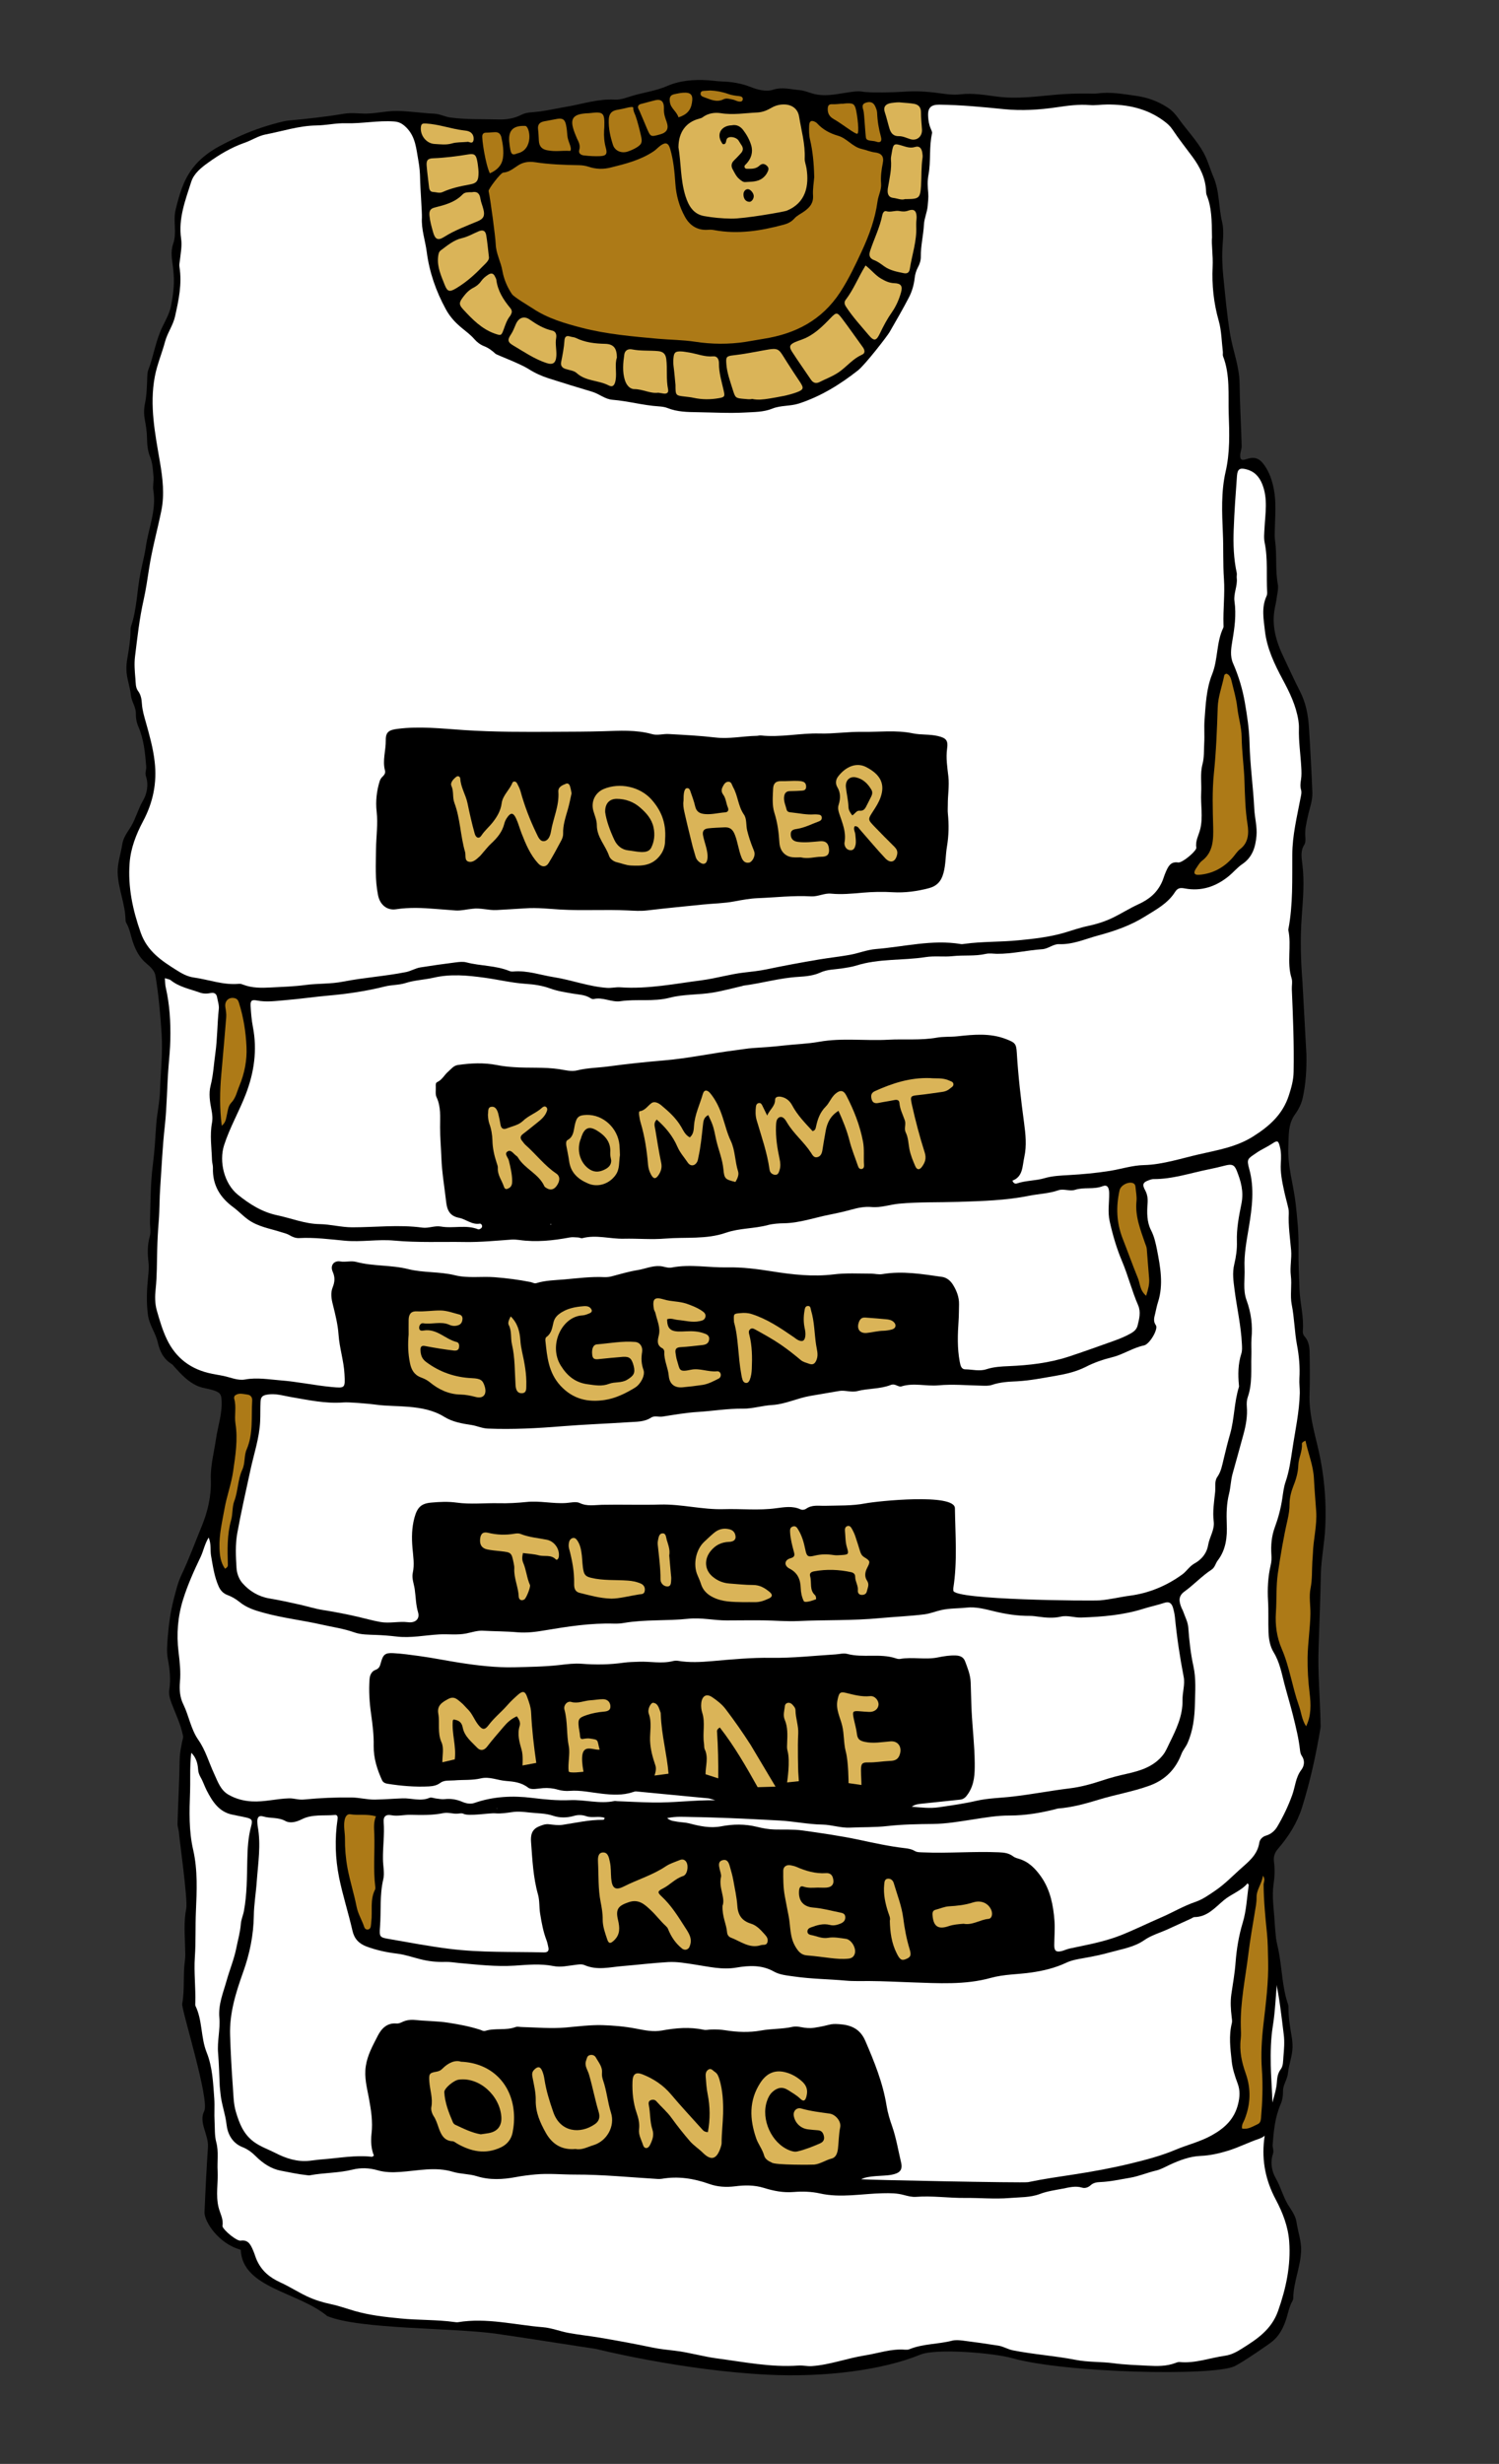
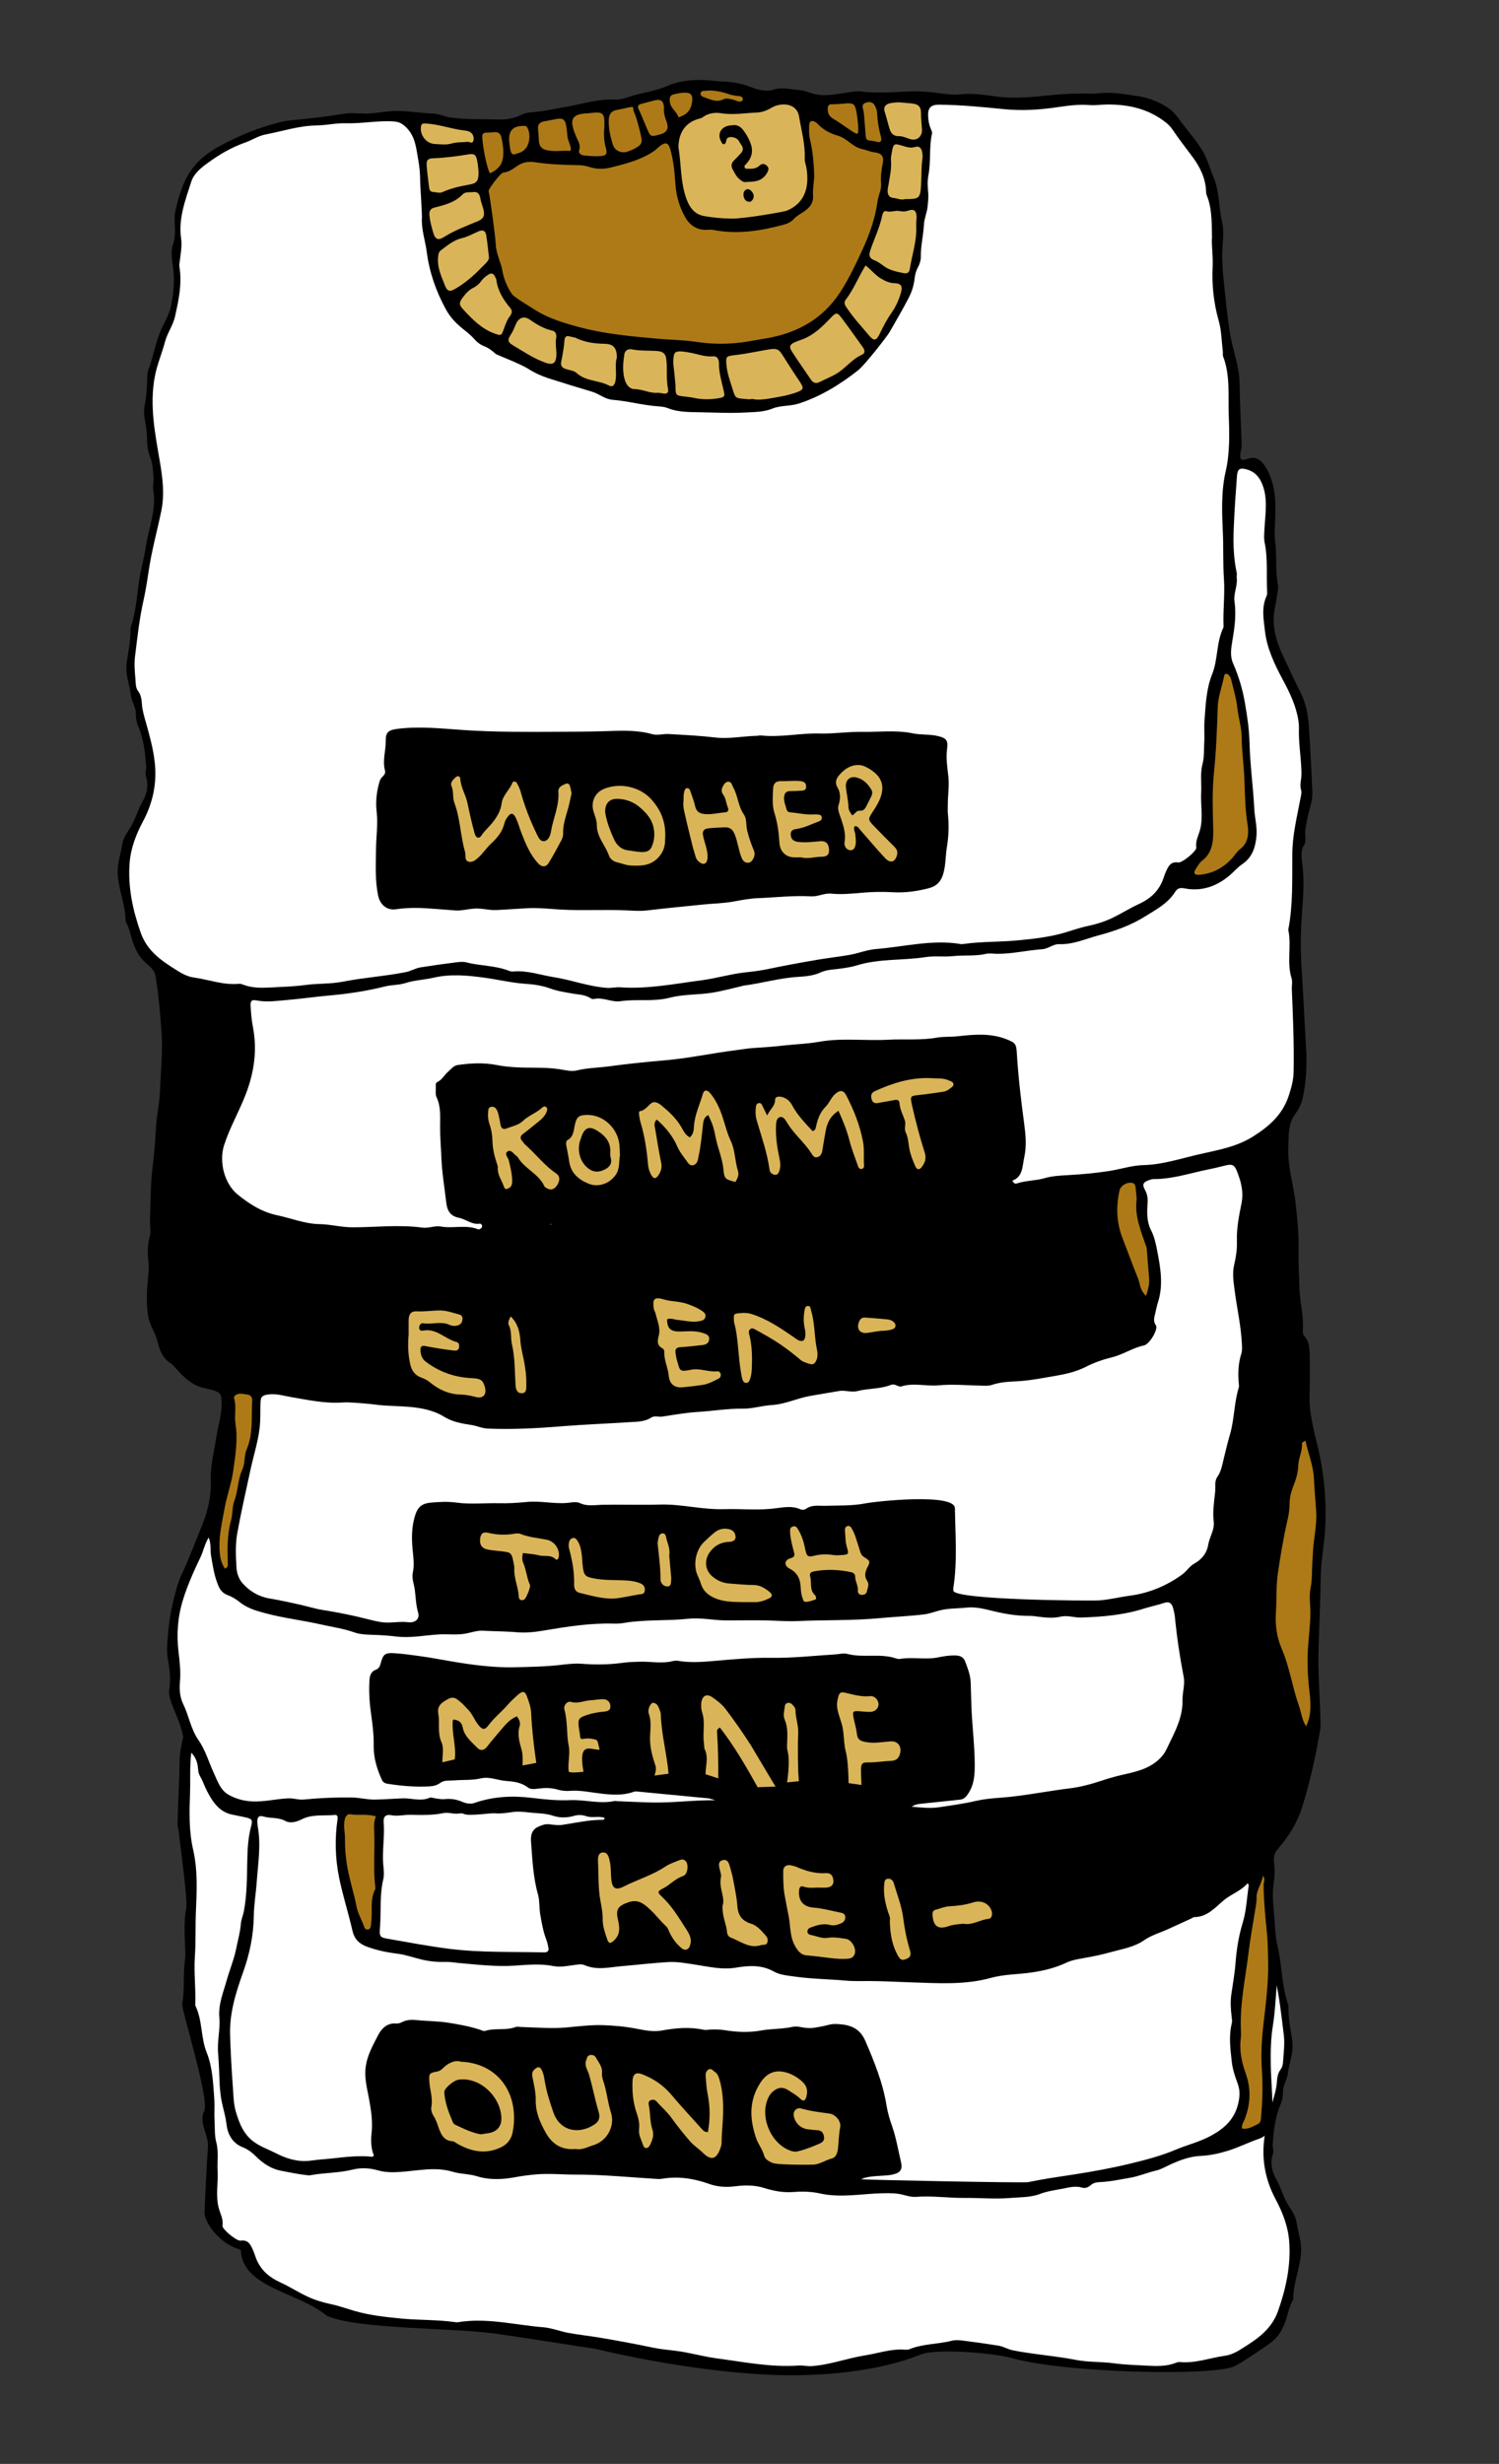
<svg xmlns="http://www.w3.org/2000/svg" version="1.1" id="Layer_1" x="0px" y="0px" viewBox="0 0 192.11 315.59" style="enable-background:new 0 0 192.11 315.59;" xml:space="preserve">
  <rect x="0" y="0" width="192.11" height="315.59" fill="#333333" stroke="none" />
  <style type="text/css">
	.st0{fill:#AD7A17;}
	.st1{fill:none;stroke:#2F2912;stroke-width:1.864;stroke-linecap:round;stroke-linejoin:round;}
	.st2{fill:#DAB458;}
	.st3{fill:none;stroke:#2F2912;stroke-width:1.398;stroke-linecap:round;stroke-linejoin:round;}
	.st4{fill:none;stroke:#2F2912;stroke-width:1.909;stroke-linecap:round;stroke-linejoin:round;}
	.st5{fill:none;stroke:#2F2912;stroke-width:1.432;stroke-linecap:round;stroke-linejoin:round;}
	.st6{fill:#FFFFFF;}
	.st7{fill:#D9B358;}
	.st8{fill:#8B702B;}
	.st9{fill:#E8D0BC;}
	.st10{fill:none;}
	.st11{fill:#1A1A18;}
	.st12{fill:#D8B459;}
	.st13{fill:#FCDE94;}
</style>
  <g>
    <path d="M158.23,303.07c1-0.48,4.35-2.77,4.84-3.18c0.85-0.71,1.32-1.58,1.7-2.64c0.3-0.85,0.42-1.78,0.89-2.57   c0.05-0.09,0.08-0.21,0.08-0.32c0.03-2.08,0.94-4,1.01-6.07c0.04-1.25-0.4-2.41-0.58-3.62c-0.13-0.93-0.7-1.61-1.15-2.36   c-0.61-1.04-0.9-2.23-1.51-3.29c-0.52-0.89-0.74-2.05-0.37-3.13c0.15-0.44-0.07-0.8-0.04-1.2c0.14-1.75,0.3-3.5,1.01-5.14   c0.24-0.55,0.33-1.1,0.32-1.72c-0.01-0.8,0.56-1.49,0.64-2.32c0.11-1.1,0.55-2.15,0.58-3.28c0.01-0.49-0.04-0.95-0.12-1.43   c-0.2-1.16-0.39-2.32-0.4-3.51c0-0.19,0-0.38-0.05-0.55c-0.78-2.26-0.77-4.67-1.24-6.98c-0.22-1.08-0.51-2.15-0.67-3.24   c-0.34-2.41-1.38-4.71-0.96-7.23c0.1-0.58-0.08-1.18-0.02-1.78c0.08-0.85,0.1-1.69,0.43-2.5c0.31-0.75,0.39-1.59,0.4-2.4   c0.01-0.83,0.14-1.62,0.29-2.43c0.12-0.63,0.11-1.34-0.02-1.97c-0.24-1.14-0.26-2.28-0.3-3.43c-0.01-0.3-0.02-0.61-0.12-0.88   c-0.71-1.83-0.96-3.81-1.84-5.59c-0.42-0.86-0.91-1.74-1.09-2.66c-0.25-1.29-0.44-2.64-0.34-3.98c0.02-0.33,0.05-0.67,0.09-1   c0.13-0.99,0.33-1.97-0.02-2.96c-0.51-1.43,0.04-2.94-0.32-4.39c-0.47-1.91-0.96-3.73-2.22-5.36c-1.51-1.94-3.51-2.87-5.58-3.86   c-1.72-0.82-3.49-1.43-5.31-1.91c-0.46-0.12-0.9-0.23-1.37-0.28c-2.36-0.22-4.72-0.47-7.07-0.87c-0.88-0.15-1.81-0.03-2.71-0.02   c-1.41,0.02-2.79-0.37-4.22-0.34c-1.56,0.04-3.1,0.28-4.66,0.34c-0.71,0.03-1.4,0.41-2.11,0.5c-2.02,0.27-4.05,0.18-6.08,0.25   c-1.06,0.03-2.03-0.11-3.01-0.61c-0.68-0.35-1.55-0.3-2.34-0.41c-1.18-0.17-2.35-0.42-3.52-0.63c-2.01-0.35-3.99-1.01-6.07-0.89   c-0.85,0.05-1.64-0.32-2.43-0.54c-1.42-0.4-2.88-0.6-4.27-1.2c-1.64-0.71-3.44-0.86-5.23-0.74c-0.58,0.04-1.15,0.14-1.73,0.16   c-1.28,0.04-2.52,0.23-3.72,0.7c-0.92,0.36-2.01,0.65-2.87,0.37c-1.21-0.39-2.28-0.05-3.4,0.04c-0.72,0.06-1.38,0.41-2.09,0.55   c-1.66,0.33-3.24-0.17-4.85-0.34c-0.36-0.04-0.7-0.07-1.07-0.01c-1.03,0.19-4.2,0.1-5.3,0.02c-1.5-0.11-2.94-0.04-4.42,0.16   c-0.95,0.13-1.92,0.29-2.9,0.17c-1.6-0.19-3.19,0.11-4.76,0.31c-2.51,0.32-5-0.03-7.48-0.25c-1.34-0.12-2.67-0.16-4-0.15   c-0.43,0-0.87,0.04-1.3-0.01c-1.67-0.23-3.29,0.07-4.95,0.3c-1.53,0.22-2.85,0.7-4.12,1.54c-0.54,0.36-0.95,0.82-1.31,1.32   c-1.07,1.5-2.36,2.82-3.26,4.45c-0.54,0.98-0.81,2.07-1.25,3.08c-0.8,1.86-0.64,3.87-1.11,5.77c-0.23,0.96-0.14,1.95-0.07,2.89   c0.1,1.38,0.05,2.78-0.09,4.11c-0.25,2.43-0.46,4.88-0.86,7.3c-0.35,2.13-1.19,4.16-1.22,6.33c-0.03,2.68-0.2,5.35-0.27,8.03   c-0.01,0.4,0.17,0.8,0.19,1.2c0.02,0.57,1.15,8.57,0.93,9.66c-0.35,1.75-0.17,3.47-0.14,5.21c0.01,0.48,0.04,0.97-0.03,1.45   c-0.26,1.84-0.01,3.71-0.35,5.56c-0.12,0.66,3.55,12.32,2.82,13.73c-0.75,1.45,0.59,3.01,0.48,4.62c-0.18,2.78-0.33,5.57-0.44,8.36   c-0.04,1.05,1.67,3.96,4.64,4.78c0.22,4.92,7.32,5.36,11.1,8.5c4.18,1.7,15.89,1.47,21.56,2.24l3.9,0.58l9.02,1.39   c0,0,10.83,2.73,21.92,3.29c7.4,0.37,14.8-0.6,19.6-2.57c2.02-0.83,9.41-0.22,11.76,0.45   C136.47,303.95,155.51,304.38,158.23,303.07" />
    <path class="st6" d="M26.5,206.93c0.1,0.79-0.15,2.27-0.08,3.76c0.11,2.33-0.13,4.64-0.78,6.92c-0.36,1.27-0.37,2.65-0.53,3.98   c-0.02,0.18,0.04,0.39-0.02,0.55c-0.93,2.39-0.65,4.93-0.73,7.39c-0.09,2.46-0.17,4.97,0.4,7.42c0.59,2.59,0.46,5.23,0.35,7.85   c-0.09,1.97,0,3.93-0.14,5.9c-0.13,1.94,0.12,3.87,0.06,5.8c0,0.15-0.03,0.32,0.03,0.44c0.9,1.87,0.66,4.03,1.42,5.93   c0.76,1.89,0.83,3.91,0.98,5.9c0.07,0.98-0.02,1.97,0.04,2.97c0.05,0.89-0.01,1.8,0.22,2.66c0.32,1.21,0.1,2.44,0.17,3.66   c0.08,1.55-0.26,3.11,0.12,4.66c0.19,0.78,0.65,1.51,0.5,2.37c-0.01,0.03,0.01,0.07,0.02,0.11c0.16,0.49,1.81,1.87,2.31,1.79   c1.01-0.15,1.3,0.57,1.61,1.28c0.18,0.4,0.28,0.83,0.47,1.24c0.64,1.39,1.65,2.21,3.03,2.84c1.14,0.52,2.22,1.22,3.38,1.77   c1,0.47,2.05,0.79,3.1,1.01c1.04,0.22,2.02,0.58,3.03,0.87c1.91,0.55,3.88,0.77,5.86,0.96c2.31,0.23,4.64,0.14,6.94,0.46   c0.14,0.02,0.29,0.04,0.43,0.02c3.68-0.61,7.27,0.35,10.89,0.64c1.12,0.09,2.19,0.53,3.28,0.73c1.31,0.24,2.65,0.38,3.97,0.6   c2.26,0.38,4.53,0.8,6.77,1.27c0.96,0.2,1.94,0.3,2.9,0.41c1.81,0.21,3.54,0.74,5.35,0.98c3.48,0.46,6.94,1.17,10.48,0.92   c0.57-0.04,1.12,0.11,1.71,0.07c2.33-0.16,4.52-1.01,6.81-1.37c1.71-0.27,3.38-0.88,5.15-0.73c0.18,0.01,0.37,0.01,0.54-0.06   c1.77-0.72,3.69-0.63,5.5-1.1c0.44-0.11,0.94-0.06,1.41,0c1.5,0.19,3.01,0.4,4.5,0.64c0.64,0.1,1.21,0.47,1.86,0.6   c2.67,0.53,5.38,0.7,8.04,1.22c1.62,0.32,3.23,0.22,4.82,0.43c1.48,0.2,2.95,0.24,4.43,0.32c1.19,0.06,2.39,0.09,3.54-0.35   c0.17-0.07,0.36-0.13,0.53-0.12c2.01,0.2,3.9-0.54,5.84-0.81c0.84-0.12,1.55-0.53,2.18-0.93c1.9-1.19,3.75-2.4,4.6-4.79   c1.03-2.91,1.66-5.85,1.43-8.93c-0.14-1.9-0.83-3.68-1.73-5.37c-1.27-2.38-1.8-4.91-1.48-7.63c0.2-1.74,0.67-3.41,1.14-5.08   c0.21-0.74,0.43-1.48,0.49-2.26c0.04-0.59,0.1-1.17,0.49-1.69c0.35-0.46,0.3-1.07,0.35-1.61c0.08-0.92,0.16-1.87,0.05-2.79   c-0.3-2.43-0.56-4.86-1.1-7.25c-0.29-1.31-0.49-2.63-0.69-3.95c-0.38-2.54-1.08-5.01-1.59-7.52c-0.42-2.08-0.17-4.13,0.18-6.21   c0.62-3.62,1.36-7.24,0.66-10.95c-0.29-1.54-0.91-2.97-1.31-4.47c-0.31-1.15-1.04-2.11-1.29-3.27c-0.46-2.07-0.91-4.15-0.56-6.3   c0.05-0.28-0.02-0.59-0.06-0.89c-0.1-0.92-0.29-1.83-0.15-2.76c0.37-2.57-0.55-4.92-1.3-7.27c-0.34-1.06-1.29-1.82-2.16-2.44   c-1.44-1.04-2.96-1.95-4.67-2.55c-0.91-0.31-1.73-0.88-2.71-1.07c-2.16-0.41-4.27-1.12-6.51-1.15c-1.26-0.02-2.51-0.32-3.78-0.28   c-2.06,0.06-4.1-0.38-6.17-0.23c-0.64,0.05-1.05,0.27-1.55,0.76c-1.22,1.21-1.28,2.76-1.56,4.27c-0.14,0.77-0.21,1.55-0.22,2.33   c0,0.83-0.27,1.68,0.3,2.46c0.2,0.28,0.17,0.79-0.12,1.05c-0.46,0.41-0.44,0.92-0.41,1.43c0.09,1.52-0.43,2.94-0.62,4.41   c-0.34,2.61-1.19,5.04-2.44,7.33c-0.43,0.79-0.98,1.45-1.64,2.05c-0.67,0.62-1.44,1.11-2.05,1.82c-0.34,0.39-0.77,0.7-1.24,0.88   c-0.56,0.22-1.01,0.57-1.45,0.97c-0.16,0.15-0.28,0.38-0.52,0.37c-1.49-0.08-2.59,0.86-3.73,1.59c-0.82,0.52-1.68,0.9-2.55,1.18   c-1.86,0.59-3.72,1.17-5.58,1.72c-0.91,0.27-1.64,0.96-2.62,1.03c-1.98,0.16-3.9,0.71-5.88,0.84c-0.4,0.03-0.81,0.07-1.17,0.22   c-1.25,0.5-2.55,0.51-3.86,0.53c-2.02,0.03-4.04,0.15-6.05,0.04c-1.17-0.07-2.38-0.04-3.51-0.5c-1.09-0.44-2.28-0.29-3.4-0.65   c-2.8-0.91-5.28-2.44-7.58-4.25c-0.91-0.72-1.82-1.3-2.87-1.72c-0.71-0.29-0.88-0.69-0.66-1.46c0.2-0.71-0.21-1.19-0.52-1.73   c-0.85-1.47-1.7-2.94-2.48-4.44c-0.39-0.75-0.63-1.59-0.73-2.45c-0.05-0.49-0.19-0.96-0.41-1.38c-0.24-0.44-0.39-0.91-0.38-1.38   c0.02-1.39-0.33-2.73-0.4-4.11c-0.04-0.81-0.41-1.56-0.48-2.39c-0.04-0.55-0.12-1.07-0.07-1.64c0.07-0.77,0.12-1.55-0.03-2.33   c-0.33-1.76-0.06-3.57-0.46-5.33c-0.04-0.18,0.1-0.43,0.18-0.63c0.21-0.49,0.29-1.01,0.32-1.52c0.07-1.12-0.35-1.53-1.43-1.52   c-2.79,0.03-5.57,0.3-8.35,0.58c-2.23,0.22-4.49,0.08-6.72-0.25c-1.39-0.2-2.79-0.4-4.21-0.28c-0.72,0.06-1.45-0.07-2.17-0.07   c-2.65-0.03-5.16,0.49-7.36,2.13c-0.42,0.31-0.79,0.64-1.08,1.08c-0.8,1.2-1.69,2.32-2.54,3.47c-0.96,1.29-1.71,2.76-1.76,4.47   c0,0.15-0.02,0.3-0.07,0.44C26.55,203.03,26.53,204.64,26.5,206.93" />
    <path class="st6" d="M120.64,151.23c-1.31,0.32-2.69-0.14-4.1-0.22c-2.76-0.14-5.47,0.06-8.16,0.84c-2.08,0.6-4.23,1-6.41,1.17   c-1.27,0.1-2.53,0.17-3.76,0.52c-0.96,0.28-1.95,0.17-2.92,0.24c-1.37,0.1-2.75,0.12-4.12,0.22c-1.09,0.08-2.15,0.13-3.23-0.2   c-0.42-0.13-0.93,0.03-1.4,0.04c-2.31,0.06-4.62,0.1-6.91,0.34c-1.79,0.19-3.61,0.1-5.35,0.75c-0.82,0.31-1.72,0.32-2.58,0.24   c-0.58-0.05-1.16-0.09-1.73,0.01c-1.83,0.32-3.69,0.14-5.53,0.27c-0.57,0.04-1.15-0.08-1.72-0.2c-0.96-0.2-1.9-0.42-2.87-0.58   c-1.2-0.2-1.46-0.59-1.6-1.84c-0.21-1.91-0.48-3.82-0.68-5.73c-0.11-1.03-0.17-2.08-0.19-3.12c-0.03-1.39-0.24-2.74-0.57-4.07   c-0.14-0.58-0.05-0.88,0.49-1.14c1.53-0.76,3.05-1.13,4.8-0.91c2.17,0.27,4.36,0.67,6.57,0.19c0.57-0.12,1.14,0.14,1.69,0.28   c1.55,0.4,3.06,0.39,4.62,0.01c1.51-0.37,3.07-0.43,4.62-0.49c0.8-0.03,1.59-0.17,2.36-0.32c2.09-0.4,4.27,0.09,6.3-0.78   c2.44,0.04,4.81-0.61,7.22-0.89c2.66-0.31,5.32-0.49,7.98-0.74c2.04-0.2,4.1-0.56,6.17-0.15c0.14,0.03,0.31,0.11,0.43,0.06   c1.26-0.47,2.58-0.02,3.85-0.27c0.6-0.12,1.23-0.06,1.84-0.07c1.44-0.02,2.86-0.04,4.28-0.37c0.97-0.23,2.04,0.02,3.03-0.14   c1.39-0.22,2.72-0.05,4.06,0.23c1.69,0.35,2.09,1.06,1.99,2.83c-0.06,0.98,0.2,1.97,0.34,2.96c0.18,1.27,0.64,2.56,0.62,3.78   c-0.02,1.45,0.23,2.97-0.27,4.41c-0.18,0.52-0.46,0.77-0.97,1.03c-1.79,0.91-3.73,1.15-5.6,1.71   C122.4,151.38,121.58,151.23,120.64,151.23" />
    <path class="st6" d="M121.96,175.21c-4.06,0-7.89,0.32-11.68,0.91c-1.83,0.28-3.69,0.03-5.49,0.6c-1.35,0.43-2.8,0.32-4.15,1   c-0.94,0.47-2.11,0.75-3.26,0.61c-0.44-0.06-0.87,0.08-1.28,0.19c-1.78,0.47-3.61,0.23-5.41,0.43c-2.51,0.28-5.02,0.48-7.51,1   c-1.59,0.34-3.27,0.57-4.94,0.42c-0.35-0.03-0.72,0.04-1.08,0.09c-1.35,0.19-2.71,0.31-4.07,0.15c-0.36-0.04-0.73-0.04-1.08,0.01   c-1.25,0.2-2.51,0.23-3.77,0.27c-1.97,0.06-3.94,0.1-5.91,0c-1.32-0.07-2.62-0.33-3.8-0.86c-3.45-1.54-7.05-2.18-10.78-2.03   c-0.65,0.03-1.18-0.28-1.78-0.39c-0.44-0.07-0.46-0.61-0.53-1.01c-0.24-1.54-0.56-3.08-0.7-4.63c-0.16-1.79-0.72-3.49-0.89-5.27   c-0.03-0.34-0.06-0.66,0.1-0.98c0.23-0.46,0.17-0.94,0.09-1.42c-0.12-0.8-0.06-0.89,0.71-1.03c0.28-0.05,0.59-0.12,0.86-0.07   c2.2,0.41,4.45,0.37,6.63,0.99c1.24,0.35,2.56,0.47,3.88,0.41c0.39-0.02,0.81,0.02,1.18,0.16c1.45,0.52,2.93,0.33,4.41,0.23   c1.39-0.09,2.73,0.31,4.1,0.42c0.14,0.01,0.3,0.11,0.43,0.07c1.44-0.37,2.91,0.09,4.35-0.23c0.76-0.17,1.53-0.04,2.26-0.14   c1.52-0.21,3.1-0.01,4.54-0.71c0.16-0.08,0.36-0.11,0.53-0.08c1.18,0.24,2.3,0.01,3.4-0.41c0.94-0.36,1.93-0.09,2.9-0.18   c1.83-0.17,3.68-0.26,5.52-0.02c0.43,0.06,0.86,0.15,1.28,0.23c0.5,0.09,0.99,0.17,1.5-0.01c0.72-0.26,1.42,0.03,2.13,0.12   c1.87,0.23,3.75,0.34,5.6,0.67c2.43,0.43,4.82,0.26,7.23-0.08c0.71-0.1,1.46-0.1,2.16,0.01c0.79,0.12,1.58,0.09,2.36,0.05   c1.85-0.09,3.69-0.04,5.53,0.1c0.94,0.07,1.87,0.21,2.8,0.36c0.64,0.11,1.12,0.73,1.19,1.67c0.07,1.08,0.14,2.17,0.03,3.24   C121.37,171.78,121.2,173.45,121.96,175.21" />
    <path d="M105.27,205.46c1.62,0,3.23,0.11,4.86,0.04c1.81-0.08,3.6-0.38,5.41-0.51c2.27-0.17,4.54-0.39,6.77-0.92   c1.04-0.25,2.06-0.24,3.12-0.06c1.28,0.22,2.54,0.55,3.86,0.54c0.82-0.01,1.68,0.11,2.47,0.35c1.87,0.55,3.73,0.27,5.59,0.08   c0.25-0.02,0.51-0.04,0.64-0.33c0.45-1.01,1.03-2.09,0.87-3.15c-0.32-2.12-0.25-4.22-0.3-6.34c-0.02-0.81-0.21-1.61-0.06-2.43   c0.11-0.59-0.53-1.69-1.04-1.82c-1.29-0.35-2.58-0.67-3.94-0.58c-1.74,0.12-3.45,0.53-5.18,0.59c-2.04,0.07-4.05,0.3-6.02,0.8   c-2.29,0.58-4.62,0.9-6.91,1.47c-1.96,0.49-3.91,1.08-5.97,1.11c-3.83,0.06-7.65,0.25-11.45,0.8c-1.36,0.2-2.75-0.04-4.11-0.09   c-2.67-0.1-5.35-0.19-8-0.57c-0.54-0.08-1.08-0.06-1.62-0.03c-1.34,0.07-2.68,0.16-4.01,0.11c-3.61-0.14-7.22-0.36-10.83-0.36   c-1.77,0-3.54,0.08-5.31,0.01c-1.38-0.05-2.8-0.48-4.17,0.15c-0.12,0.05-0.29-0.01-0.43-0.03c-0.79-0.09-1.58-0.27-2.37-0.26   c-2.41,0.02-2.78,0.4-2.93,2.44c-0.25,3.48,0.17,6.89,0.83,10.29c0.11,0.54,0.47,0.86,0.9,0.8c0.86-0.14,1.72,0,2.57-0.17   c1.28-0.26,2.57-0.57,3.86-0.56c1.13,0.01,2.28,0.2,3.43,0.28c2.1,0.14,4.1-0.22,6.11-0.67c0.39-0.09,0.79-0.13,1.19-0.15   c1.98-0.09,3.99-0.04,5.95-0.33c2.67-0.38,5.33-0.37,8.01-0.42c0.51-0.01,1.02-0.1,1.52-0.03c2.37,0.34,4.76,0.2,7.13,0.12   c0.84-0.03,1.67,0.21,2.47,0.1c0.87-0.12,1.73-0.1,2.59-0.12L105.27,205.46z" />
-     <path d="M99.09,277.9c-2.02-0.25-4.05-0.24-6.07-0.28c-0.77-0.01-1.52-0.11-2.27-0.21c-1.99-0.27-3.98-0.09-5.97-0.07   c-1.73,0.02-3.47-0.19-5.2-0.33c-2.86-0.23-5.72-0.4-8.58-0.35c-1.5,0.03-3.02,0.24-4.53,0.45c-1.81,0.26-3.62,0.41-5.49-0.02   c-2.54-0.59-5.15-0.88-7.77-0.77c-0.53,0.02-0.97-0.02-1.4-0.41c-0.48-0.45-1.11-0.69-1.72-0.93c-1.02-0.4-1.07-0.54-0.99-1.65   c0.13-1.71,0.11-3.42-0.1-5.13c-0.04-0.35-0.07-0.71-0.39-0.87c-0.67-0.33-0.68-0.94-0.62-1.53c0.15-1.58,0.57-3.07,1.73-4.22   c0.16-0.16,0.3-0.34,0.54-0.33c0.88,0.01,1.74-0.37,2.58-0.29c0.97,0.09,1.93,0.05,2.89,0.12c1.37,0.1,2.73,0.37,4.11,0.33   c0.29-0.01,0.57,0.03,0.85,0.15c0.55,0.23,1.12,0.31,1.71,0.19c0.4-0.08,0.82-0.06,1.19,0.05c1.19,0.34,2.38,0.15,3.56,0.02   c0.65-0.07,1.31-0.12,1.95,0.01c0.75,0.16,1.48,0.28,2.24-0.05c0.47-0.21,0.98,0.15,1.5,0.09c2.75-0.32,5.48-0.22,8.22,0.18   c1.5,0.22,3.02,0.17,4.53-0.17c0.62-0.14,1.29-0.1,1.94-0.06c1.08,0.06,2.19,0,3.24,0.12c1.25,0.14,2.51,0,3.76,0.27   c1.53,0.33,3.08,0.02,4.61-0.15c1.01-0.11,2-0.22,3.01-0.04c1.31,0.23,2.6-0.08,3.88-0.26c1.3-0.18,2.6-0.24,3.89-0.18   c1.88,0.08,3.75,0.03,5.63-0.16c0.04,0,0.07-0.03,0.11-0.02c1.64,0.43,3.3,0.09,4.95,0.13c1.37,0.03,2.76,0.04,4.11-0.2   c1.01-0.18,1.83,0.28,2.74,0.48c0.12,0.03,0.26,0.18,0.3,0.3c0.23,0.75,0.87,1.33,1.01,2.07c0.3,1.59,1.06,3,1.55,4.51   c0.25,0.76,0.21,1.52,0.4,2.28c0.3,1.15,0.85,2.21,1.09,3.38c0.02,0.11,0.09,0.2,0.12,0.31c0.42,1.61,0.05,1.97-1.26,2.25   c-1.44,0.31-2.91,0.59-4.41,0.62c-1.58,0.04-3.17,0.21-4.74,0.45c-1.94,0.29-3.89,0.33-5.84,0.5c-1.15,0.1-2.32,0.17-3.46,0.31   c-2.66,0.33-5.27-0.13-7.9-0.31c-0.25-0.02-0.5-0.09-0.75-0.15C103.41,278.32,99.32,277.93,99.09,277.9" />
    <path class="st6" d="M87.28,249.9c-1.01,0-2.02,0.07-3.03-0.02c-2.04-0.18-4.05,0.09-6.06,0.31c-1.42,0.15-2.81,0.13-4.21-0.02   c-0.65-0.08-1.3,0.05-1.95-0.08c-0.31-0.06-0.62-0.1-0.56-0.51c0.09-0.66-0.24-1.23-0.34-1.85c-0.49-2.97-1.01-5.94-1.48-8.91   c-0.14-0.92-0.19-1.85-0.26-2.78c-0.04-0.53,0.09-0.77,0.72-0.78c2.42-0.02,4.82-0.37,7.23-0.55c0.43-0.03,0.88-0.04,1.3,0.04   c2.45,0.43,4.91,0.22,7.37,0.08c0.45-0.03,0.86,0,1.26,0.2c0.7,0.36,1.45,0.44,2.22,0.43c1.95-0.02,3.9-0.02,5.85-0.05   c0.37,0,0.74,0,1.07,0.14c1.44,0.65,2.98,0.58,4.5,0.63c1.27,0.04,2.53,0.08,3.73,0.57c0.2,0.08,0.42,0.11,0.63,0.12   c1.99,0.15,3.93,0.57,5.87,1.01c1.48,0.33,3.01,0.42,4.47,0.9c0.43,0.14,0.93,0.13,1.4,0.08c0.94-0.09,1.88-0.12,2.81,0.1   c1.26,0.29,2.5,0.19,3.77,0.11c1.51-0.1,3.03-0.11,4.54,0.12c1.12,0.17,2.08,0.87,3.21,0.99c0.09,0.01,0.23,0.11,0.25,0.19   c0.28,1.15,1.28,1.86,1.66,2.98c0.46,1.35,0.42,2.7,0.37,4.08c-0.03,0.82-0.2,1.64-0.13,2.45c0.06,0.65-0.25,0.74-0.7,0.87   c-1.27,0.34-2.57,0.41-3.87,0.57c-1.98,0.24-3.95,0.54-5.92,0.74c-1.44,0.15-2.9,0.19-4.35,0.01c-0.55-0.07-1.09,0.03-1.63,0.05   c-3.26,0.15-6.51,0.13-9.76-0.33c-0.25-0.03-0.51-0.08-0.76-0.05c-3.31,0.3-6.45-0.78-9.65-1.3c-0.97-0.15-1.92-0.19-2.91-0.14   c-1.65,0.08-3.31-0.09-4.97-0.17C88.67,250.1,87.28,249.9,87.28,249.9" />
    <path d="M167.43,135.09c0.03,1.88-0.07,3.69-0.47,5.51c-0.17,0.79-0.54,1.5-0.97,2.1c-0.94,1.28-0.81,2.7-0.88,4.15   c-0.12,2.54,0.68,4.92,0.95,7.39c0.21,1.88,0.39,3.74,0.36,5.65c-0.03,1.73,0.06,3.49,0.12,5.23c0.06,1.78,0.58,3.52,0.43,5.32   c-0.02,0.26,0.02,0.5,0.21,0.72c0.55,0.61,0.65,1.37,0.66,2.17c0.03,1.75,0.05,3.49-0.01,5.24c-0.08,2.24,0.49,4.41,1.01,6.57   c0.84,3.45,1.17,6.94,1,10.5c-0.09,2.01-0.51,3.97-0.56,5.98c-0.07,3.12-0.18,6.25-0.29,9.37c-0.12,3.27,0.19,6.52,0.25,9.77   c0,0.19,0.02,0.37-0.01,0.56c-0.57,3.45-1.32,6.85-2.36,10.18c-0.63,2-1.74,3.75-3.1,5.32c-0.42,0.49-0.58,1-0.5,1.63   c0.13,0.96,0.09,1.93-0.05,2.88c-0.24,1.64,0.05,3.25,0.14,4.88c0.14,2.41,0.61,4.82,0.35,7.23c-0.22,2.03-0.26,4.07-0.59,6.09   c-0.26,1.63-0.29,3.32-0.26,5c0.04,2.52,0.42,5.04,0.04,7.56c-0.14,0.92-0.7,1.57-1.53,1.85c-1.37,0.46-2.68,1.14-4.05,1.55   c-1.11,0.34-2.28,0.6-3.48,0.65c-1.38,0.06-2.68,0.56-3.92,1.13c-0.59,0.27-1.13,0.6-1.78,0.75c-1.12,0.26-2.19,0.73-3.33,0.92   c-1.27,0.21-2.53,0.5-3.82,0.55c-0.44,0.02-0.86,0.08-1.21,0.4c-0.32,0.29-0.73,0.43-1.11,0.31c-0.85-0.26-1.68-0.02-2.46,0.13   c-0.98,0.19-1.99,0.32-2.96,0.69c-1.23,0.46-2.57,0.4-3.86,0.51c-1.91,0.16-3.83-0.03-5.74-0.01c-2.08,0.02-4.16-0.3-6.24-0.14   c-0.54,0.04-1.06-0.1-1.59-0.24c-0.86-0.24-1.76-0.24-2.68-0.22c-2.69,0.05-5.37,0.63-8.08,0.02c-1.08-0.24-2.24-0.27-3.35-0.18   c-1.34,0.11-2.58-0.14-3.83-0.53c-1.2-0.37-2.45-0.36-3.67-0.2c-1.15,0.14-2.24,0.08-3.31-0.3c-1.99-0.71-4-1.02-6.09-0.66   c-0.18,0.03-0.36,0.03-0.54,0.02c-3.52-0.21-7.04-0.57-10.57-0.56c-1.69,0-3.38-0.17-5.07-0.02c-0.85,0.08-1.67,0.18-2.52,0.34   c-1.66,0.31-3.35,0.41-5.03-0.12c-0.97-0.3-2.04-0.26-3.02-0.55c-2.27-0.69-4.51-0.14-6.76,0.01c-0.96,0.07-1.99,0.06-2.9-0.21   c-1.1-0.32-2.19-0.34-3.2-0.09c-1.81,0.45-3.66,0.39-5.48,0.73c-0.14,0.03-0.29-0.01-0.43-0.02c-1.11-0.12-2.21-0.36-3.31-0.57   c-1.22-0.23-2.29-0.94-3.19-1.84c-0.51-0.51-1.06-0.92-1.7-1.17c-1.33-0.52-1.93-1.71-2.06-2.92c-0.15-1.34-0.64-2.58-0.77-3.91   c-0.03-0.33-0.08-0.66-0.1-0.99c-0.07-1.41-0.09-2.82-0.21-4.23c-0.13-1.5,0.29-3.04,0.16-4.53c-0.15-1.72,0.5-3.21,0.93-4.75   c0.39-1.39,0.95-2.72,1.24-4.15c0.2-1.02,0.5-2.04,0.58-3.07c0.04-0.62,0.3-1.14,0.4-1.71c0.4-2.13,0.38-4.28,0.43-6.43   c0.03-1.48,0.1-2.96,0.49-4.4c0.22-0.82,0.11-0.97-0.69-1.15c-0.56-0.12-1.13-0.24-1.7-0.35c-1.73-0.34-2.58-1.7-3.31-3.12   c-0.28-0.55-0.47-1.16-0.79-1.7c-0.16-0.28-0.28-0.62-0.3-0.95c-0.05-0.86-0.3-1.62-0.92-2.2c-0.63-0.58-0.87-1.37-1.02-2.14   c-0.28-1.46-0.94-2.77-1.45-4.13c-0.21-0.56-0.4-1.17-0.31-1.73c0.22-1.37,0.06-2.68-0.19-4.04c-0.16-0.86-0.07-1.84,0-2.75   c0.13-1.62,0.35-3.22,0.76-4.82c0.28-1.07,0.53-2.16,1-3.14c0.97-2.03,1.73-4.14,2.59-6.22c0.78-1.89,1.24-3.89,1.17-5.96   c-0.07-1.77,0.4-3.45,0.65-5.16c0.25-1.74,0.88-3.43,0.71-5.24c-0.05-0.49-0.21-0.71-0.62-0.9c-0.77-0.36-1.62-0.36-2.4-0.69   c-1.24-0.53-2.11-1.48-2.98-2.44c-0.12-0.13-0.23-0.3-0.38-0.39c-1.03-0.63-1.52-1.61-1.78-2.76c-0.27-1.22-1.08-2.21-1.26-3.52   c-0.23-1.69-0.14-3.33,0.03-4.99c0.06-0.59,0.11-1.17,0.04-1.76c-0.13-1.11-0.15-2.21,0.16-3.3c0.18-0.62,0.02-1.26,0.03-1.89   c0.07-2.45,0.06-4.9,0.37-7.32c0.22-1.66,0.31-3.33,0.42-4.99c0.1-1.53,0.46-3.03,0.5-4.53c0.08-2.41,0.36-4.82,0.2-7.24   c-0.16-2.49-0.38-4.98-0.79-7.44c-0.12-0.69-0.68-1.16-1.16-1.57c-0.85-0.71-1.32-1.58-1.7-2.64c-0.3-0.85-0.42-1.78-0.89-2.57   c-0.05-0.09-0.08-0.21-0.08-0.32c-0.03-2.08-0.94-4-1.01-6.07c-0.04-1.25,0.4-2.41,0.58-3.62c0.13-0.93,0.7-1.61,1.15-2.36   c0.61-1.04,0.9-2.23,1.52-3.28c0.52-0.89,0.73-2.05,0.37-3.13c-0.15-0.44,0.07-0.8,0.04-1.2c-0.14-1.75-0.3-3.5-1.01-5.14   c-0.24-0.55-0.33-1.1-0.32-1.72c0.01-0.8-0.56-1.49-0.64-2.32c-0.11-1.1-0.55-2.15-0.57-3.28c-0.01-0.49,0.04-0.95,0.12-1.43   c0.2-1.16,0.39-2.32,0.41-3.51c0-0.19,0-0.38,0.05-0.55c0.78-2.26,0.77-4.67,1.24-6.98c0.22-1.08,0.51-2.15,0.67-3.24   c0.34-2.41,1.38-4.71,0.96-7.23c-0.1-0.58,0.08-1.18,0.02-1.78c-0.08-0.85-0.1-1.69-0.43-2.5c-0.31-0.75-0.39-1.58-0.4-2.4   c-0.01-0.83-0.14-1.62-0.29-2.43c-0.12-0.64-0.11-1.34,0.02-1.97c0.24-1.14,0.26-2.28,0.3-3.43c0.01-0.29,0.02-0.61,0.12-0.88   c0.71-1.83,0.96-3.81,1.84-5.59c0.42-0.86,0.91-1.74,1.09-2.65c0.25-1.29,0.44-2.64,0.34-3.98c-0.03-0.33-0.05-0.67-0.09-1   c-0.13-0.99-0.33-1.97,0.02-2.96c0.51-1.43-0.04-2.94,0.32-4.39c0.47-1.91,0.96-3.73,2.22-5.36c1.51-1.94,3.51-2.87,5.58-3.86   c1.72-0.82,3.49-1.43,5.31-1.91c0.46-0.12,0.9-0.23,1.37-0.28c2.36-0.22,4.72-0.47,7.07-0.87c0.88-0.15,1.81-0.03,2.71-0.02   c1.42,0.01,2.79-0.37,4.22-0.34c1.56,0.04,3.1,0.28,4.66,0.35c0.71,0.03,1.4,0.41,2.11,0.5c2.02,0.27,4.05,0.18,6.08,0.24   c1.06,0.03,2.03-0.11,3.01-0.61c0.68-0.35,1.55-0.3,2.34-0.41c1.18-0.17,2.35-0.43,3.52-0.63c2.01-0.35,3.99-1.01,6.07-0.89   c0.85,0.05,1.64-0.32,2.44-0.54c1.42-0.4,2.88-0.6,4.27-1.2c1.64-0.71,3.44-0.86,5.23-0.74c0.58,0.04,1.15,0.13,1.73,0.15   c1.28,0.04,2.52,0.23,3.72,0.7c0.92,0.37,2.01,0.65,2.87,0.37c1.21-0.39,2.28-0.05,3.41,0.04c0.72,0.06,1.38,0.4,2.09,0.54   c1.66,0.33,3.24-0.17,4.85-0.34c0.36-0.04,0.7-0.07,1.07-0.01c1.03,0.19,4.2,0.1,5.3,0.02c1.5-0.11,2.94-0.04,4.42,0.16   c0.95,0.12,1.92,0.29,2.9,0.17c1.6-0.19,3.19,0.1,4.76,0.3c2.51,0.32,5-0.03,7.48-0.25c1.34-0.12,2.67-0.16,4-0.15   c0.43,0,0.87,0.04,1.3-0.01c1.67-0.23,3.29,0.07,4.95,0.3c1.53,0.22,2.85,0.7,4.12,1.54c0.54,0.36,0.95,0.82,1.31,1.32   c1.06,1.5,2.36,2.82,3.26,4.45c0.54,0.98,0.81,2.07,1.25,3.08c0.8,1.86,0.65,3.87,1.11,5.77c0.23,0.96,0.14,1.95,0.07,2.9   c-0.1,1.38-0.05,2.78,0.09,4.11c0.25,2.43,0.46,4.88,0.86,7.3c0.35,2.13,1.19,4.16,1.22,6.33c0.03,2.68,0.2,5.35,0.27,8.03   c0.01,0.4-0.17,0.8-0.19,1.2c-0.02,0.57,0.2,0.71,0.72,0.53c1.12-0.38,1.74-0.17,2.41,0.8c0.62,0.89,0.95,1.88,1.17,2.96   c0.35,1.75,0.17,3.47,0.14,5.21c-0.01,0.48-0.04,0.97,0.03,1.45c0.26,1.84,0.01,3.71,0.35,5.56c0.12,0.66-0.11,1.4-0.19,2.1   c-0.04,0.29-0.11,0.59-0.17,0.87c-0.49,2.31,0.15,4.41,1.13,6.45c0.69,1.44,1.34,2.89,2.07,4.31c0.75,1.45,1.05,3.01,1.15,4.62   c0.18,2.78,0.33,5.57,0.44,8.35c0.04,1.05-0.37,2.05-0.58,3.06c-0.19,0.87-0.41,1.73-0.32,2.64c0.03,0.32,0.03,0.73-0.13,0.98   c-0.51,0.79-0.36,1.61-0.26,2.45c0.3,2.3,0.08,4.58-0.08,6.89c-0.19,2.73-0.12,5.47,0.1,8.23" />
    <path class="st6" d="M155.33,30.41c-0.1,0.79,0.15,2.27,0.08,3.76c-0.11,2.33,0.13,4.64,0.78,6.92c0.36,1.27,0.37,2.65,0.53,3.98   c0.02,0.18-0.04,0.39,0.02,0.55c0.93,2.39,0.65,4.93,0.73,7.39c0.09,2.46,0.17,4.97-0.4,7.42c-0.59,2.59-0.46,5.23-0.35,7.85   c0.09,1.97,0,3.93,0.14,5.9c0.13,1.94-0.12,3.87-0.06,5.8c0,0.15,0.03,0.32-0.03,0.44c-0.9,1.87-0.66,4.03-1.42,5.93   c-0.76,1.89-0.83,3.91-0.98,5.9c-0.07,0.97,0.02,1.97-0.04,2.97c-0.05,0.89,0.01,1.8-0.22,2.66c-0.32,1.21-0.1,2.44-0.17,3.66   c-0.08,1.55,0.26,3.11-0.12,4.66c-0.19,0.78-0.65,1.51-0.5,2.37c0.01,0.03-0.01,0.07-0.02,0.11c-0.16,0.49-1.81,1.87-2.31,1.79   c-1.01-0.15-1.3,0.57-1.61,1.28c-0.18,0.4-0.28,0.83-0.47,1.24c-0.64,1.39-1.65,2.21-3.03,2.84c-1.14,0.52-2.22,1.22-3.38,1.77   c-1,0.47-2.05,0.79-3.1,1.01c-1.04,0.22-2.02,0.57-3.03,0.87c-1.91,0.55-3.88,0.77-5.86,0.96c-2.31,0.23-4.64,0.14-6.94,0.46   c-0.14,0.02-0.29,0.04-0.43,0.02c-3.68-0.61-7.27,0.35-10.89,0.64c-1.12,0.09-2.19,0.53-3.28,0.73c-1.31,0.24-2.65,0.38-3.97,0.6   c-2.26,0.38-4.53,0.8-6.77,1.27c-0.96,0.2-1.94,0.3-2.9,0.41c-1.81,0.21-3.54,0.74-5.35,0.98c-3.48,0.45-6.94,1.16-10.48,0.91   c-0.57-0.04-1.12,0.11-1.71,0.07c-2.33-0.16-4.52-1.01-6.81-1.37c-1.71-0.27-3.38-0.88-5.15-0.73c-0.18,0.02-0.37,0.01-0.54-0.06   c-1.77-0.72-3.69-0.63-5.5-1.1c-0.44-0.12-0.94-0.06-1.41,0c-1.5,0.19-3.01,0.4-4.5,0.64c-0.64,0.1-1.21,0.47-1.86,0.6   c-2.67,0.53-5.38,0.7-8.04,1.22c-1.62,0.32-3.23,0.22-4.82,0.43c-1.48,0.2-2.95,0.24-4.43,0.32c-1.19,0.06-2.39,0.09-3.54-0.35   c-0.17-0.07-0.36-0.13-0.53-0.12c-2.01,0.2-3.9-0.54-5.84-0.81c-0.84-0.12-1.55-0.53-2.18-0.93c-1.9-1.19-3.75-2.4-4.6-4.79   c-1.03-2.91-1.66-5.85-1.43-8.93c0.14-1.9,0.83-3.68,1.73-5.37c1.27-2.38,1.8-4.91,1.48-7.63c-0.2-1.74-0.67-3.41-1.14-5.08   c-0.21-0.74-0.43-1.48-0.49-2.26c-0.04-0.59-0.1-1.17-0.49-1.69c-0.35-0.46-0.3-1.07-0.35-1.61c-0.08-0.92-0.16-1.87-0.05-2.79   c0.3-2.43,0.56-4.86,1.1-7.25c0.29-1.31,0.49-2.63,0.69-3.95c0.38-2.54,1.08-5.01,1.59-7.52c0.42-2.08,0.17-4.13-0.18-6.21   c-0.62-3.62-1.36-7.24-0.66-10.95c0.29-1.54,0.91-2.97,1.31-4.47c0.31-1.15,1.04-2.11,1.29-3.27c0.46-2.07,0.91-4.15,0.56-6.3   c-0.05-0.28,0.02-0.59,0.06-0.89c0.1-0.92,0.29-1.83,0.15-2.76c-0.37-2.57,0.55-4.92,1.3-7.27c0.34-1.06,1.29-1.82,2.16-2.44   c1.44-1.04,2.96-1.95,4.67-2.55c0.91-0.31,1.73-0.88,2.71-1.07c2.16-0.41,4.27-1.12,6.51-1.15c1.26-0.02,2.51-0.32,3.78-0.28   c2.06,0.06,4.1-0.38,6.17-0.23c0.64,0.05,1.05,0.27,1.55,0.76c1.22,1.21,1.28,2.76,1.56,4.27c0.14,0.77,0.21,1.55,0.22,2.33   c0,0.83,0.26,4.43,0.23,4.94c-0.09,1.52,0.43,2.94,0.62,4.41c0.34,2.61,1.19,5.04,2.44,7.33c0.43,0.79,0.97,1.45,1.64,2.05   c0.67,0.62,1.44,1.11,2.05,1.82c0.34,0.39,0.77,0.7,1.24,0.88c0.56,0.22,1.01,0.57,1.45,0.97c0.16,0.15,3.11,1.23,4.25,1.96   c0.82,0.52,1.68,0.9,2.55,1.18c1.86,0.59,3.72,1.17,5.58,1.72c0.91,0.27,1.64,0.96,2.62,1.03c1.98,0.16,3.9,0.71,5.88,0.84   c0.4,0.03,0.81,0.07,1.17,0.22c1.25,0.5,2.55,0.51,3.86,0.53c2.02,0.03,4.04,0.15,6.05,0.04c1.17-0.07,2.38-0.04,3.51-0.5   c1.09-0.44,2.28-0.29,3.4-0.65c2.8-0.91,5.28-2.44,7.58-4.25c0.91-0.72,3.74-4.37,4.05-4.91c0.85-1.47,1.7-2.94,2.48-4.44   c0.39-0.75,0.63-1.59,0.73-2.45c0.05-0.49,0.19-0.96,0.41-1.38c0.24-0.44,0.39-0.91,0.38-1.38c-0.02-1.39,0.33-2.73,0.4-4.11   c0.04-0.81,0.41-1.56,0.48-2.39c0.04-0.55,0.12-1.07,0.07-1.64c-0.07-0.77-0.12-1.55,0.03-2.33c0.33-1.76,0.06-3.57,0.46-5.33   c0.04-0.18-0.1-0.43-0.18-0.63c-0.21-0.49-0.29-1.01-0.32-1.52c-0.07-1.12,0.35-1.53,1.43-1.52c2.79,0.03,5.57,0.3,8.35,0.58   c2.23,0.22,4.49,0.08,6.72-0.25c1.39-0.2,2.79-0.4,4.21-0.28c0.72,0.06,1.45-0.07,2.17-0.07c2.65-0.03,5.16,0.49,7.36,2.13   c0.42,0.31,0.79,0.64,1.08,1.08c0.8,1.2,1.69,2.32,2.54,3.47c0.96,1.29,1.71,2.76,1.76,4.47c0,0.15,0.02,0.3,0.07,0.44   C155.28,26.51,155.3,28.12,155.33,30.41" />
    <path class="st6" d="M129.75,151.22c1.37-0.51,1.26-1.83,1.52-3c0.33-1.49,0.17-2.94-0.03-4.43c-0.4-2.98-0.75-5.97-0.93-8.98   c-0.07-1.16-0.25-1.28-1.35-1.71c-2.05-0.8-4.15-0.6-6.23-0.37c-0.9,0.1-1.81,0.02-2.7,0.18c-2.05,0.36-4.11,0.15-6.15,0.26   c-2.96,0.17-5.94-0.26-8.87,0.26c-1.54,0.28-3.09,0.31-4.64,0.49c-1.29,0.15-2.59,0.24-3.89,0.32c-0.73,0.05-1.43,0.18-2.15,0.27   c-3.08,0.38-6.11,1.05-9.22,1.31c-2.37,0.2-4.75,0.45-7.12,0.77c-1.33,0.18-2.67,0.18-3.98,0.5c-0.79,0.2-1.59-0.03-2.37-0.15   c-1.9-0.28-3.82-0.12-5.73-0.25c-0.76-0.05-1.52-0.13-2.26-0.28c-1.66-0.32-3.31-0.24-4.97,0c-0.56,0.08-0.87,0.53-1.24,0.85   c-0.49,0.41-0.78,1.06-1.41,1.34c-0.21,0.09-0.19,0.38-0.18,0.61c0.02,0.45-0.08,0.95,0.1,1.33c0.58,1.23,0.45,2.55,0.45,3.82   c0,1.33,0.12,2.65,0.17,3.97c0.07,1.88,0.4,3.75,0.61,5.62c0.12,1.05,0.46,1.8,1.63,2.03c0.9,0.17,1.66,0.92,2.67,0.75   c0.14-0.02,0.28,0.12,0.3,0.27c0.03,0.21-0.1,0.34-0.28,0.42c-0.07,0.03-0.15,0.06-0.21,0.04c-1.56-0.63-3.2-0.08-4.78-0.36   c-0.82-0.14-1.58,0.25-2.38,0.14c-2.99-0.41-5.98-0.04-8.98-0.04c-1.42,0-2.8-0.39-4.21-0.41c-1.86-0.03-3.6-0.75-5.4-1.13   c-1.96-0.41-3.54-1.42-5.05-2.63c-1.74-1.4-2.45-4.22-1.77-6.35c0.73-2.27,1.93-4.32,2.78-6.53c1.07-2.78,1.49-5.65,0.91-8.63   c-0.17-0.87-0.24-1.77-0.29-2.66c-0.04-0.71,0.15-0.84,0.83-0.71c1.23,0.24,2.46,0.05,3.68-0.05c1.85-0.15,3.7-0.43,5.56-0.59   c2.39-0.21,4.8-0.57,7.15-1.16c0.87-0.22,1.76-0.16,2.64-0.44c1.15-0.37,2.4-0.41,3.58-0.68c2.19-0.51,4.34-0.3,6.54,0   c1.75,0.24,3.47,0.66,5.23,0.78c1.08,0.07,2.15,0.22,3.19,0.6c0.92,0.34,1.9,0.48,2.86,0.65c0.78,0.14,1.59,0.13,2.3,0.59   c0.12,0.08,0.29,0.14,0.42,0.11c1.17-0.28,2.28,0.45,3.42,0.28c2.09-0.31,4.2,0.1,6.33-0.45c1.75-0.46,3.66-0.35,5.48-0.65   c1.28-0.21,2.54-0.56,3.81-0.85c0.03-0.01,0.07-0.03,0.1-0.04c2.37-0.3,4.68-0.99,7.07-1.13c0.98-0.06,1.95-0.15,2.86-0.57   c0.84-0.38,1.77-0.37,2.66-0.5c0.64-0.1,1.3-0.19,1.89-0.37c2.92-0.93,5.96-0.63,8.91-1.09c1.16-0.18,2.32,0,3.44-0.12   c1.43-0.16,2.86,0.03,4.27-0.29c0.48-0.11,0.94-0.02,1.41-0.01c1.96,0.02,3.88-0.46,5.83-0.59c0.77-0.05,1.39-0.68,2.17-0.65   c1.74,0.07,3.33-0.66,4.96-1.1c2.1-0.56,4.16-1.27,6.03-2.44c1.41-0.88,2.92-1.66,3.86-3.15c0.34-0.53,0.69-0.55,1.27-0.44   c2.1,0.39,3.97-0.24,5.62-1.59c0.59-0.49,1.09-1.1,1.72-1.53c1.29-0.87,1.69-2.15,1.82-3.62c0.1-1.17-0.22-2.29-0.28-3.43   c-0.14-2.82-0.54-5.61-0.61-8.45c-0.04-1.74-0.3-3.48-0.6-5.2c-0.3-1.73-0.8-3.39-1.5-4.99c-0.42-0.94-0.27-1.91-0.11-2.86   c0.29-1.69,0.53-3.38,0.28-5.11c-0.14-1.01,0.41-1.96,0.29-2.98c-0.03-0.22,0.04-0.45,0-0.66c-0.4-1.83-0.46-3.68-0.39-5.54   c0.08-2.3,0.25-4.6,0.42-6.89c0.07-0.86,0.35-1.04,1.15-0.85c1.02,0.25,1.68,0.89,2.09,1.92c0.74,1.85,0.39,3.74,0.29,5.62   c-0.03,0.63-0.11,1.25,0.02,1.88c0.43,2.09,0.19,4.23,0.32,6.34c0.01,0.18-0.02,0.38-0.1,0.54c-0.65,1.44-0.35,2.95-0.19,4.39   c0.25,2.24,1.22,4.27,2.27,6.23c0.9,1.67,1.72,3.35,2.02,5.26c0.05,0.33,0.08,0.66,0.07,1c-0.05,1.67,0.21,3.33,0.3,5   c0.03,0.52,0.05,1.04-0.03,1.55c-0.07,0.45-0.13,0.88,0,1.32c0.11,0.37,0,0.73-0.07,1.1c-0.45,2.38-1.04,4.73-1.05,7.2   c-0.02,3.19,0.1,6.4-0.5,9.56c-0.01,0.04-0.02,0.08-0.01,0.11c0.43,2.03-0.22,4.13,0.41,6.15c0.15,0.47,0.02,0.97,0.04,1.45   c0.15,3.52,0.3,7.05,0.23,10.58c-0.02,1.08-0.3,2.05-0.62,3.03c-0.79,2.43-2.51,3.94-4.58,5.24c-2.16,1.36-4.56,1.74-6.95,2.29   c-1.12,0.26-2.24,0.57-3.36,0.83c-1.21,0.28-2.41,0.51-3.65,0.54c-1.49,0.03-2.91,0.5-4.37,0.74c-1.75,0.28-3.51,0.44-5.27,0.54   c-1.05,0.06-2.11,0.1-3.13,0.4c-1.16,0.34-2.38,0.28-3.52,0.67C130.12,151.64,129.9,151.6,129.75,151.22" />
    <path class="st6" d="M48.22,179.92c1.37,0.18,2.77,0.15,4.15,0.27c1.59,0.14,3.15,0.41,4.56,1.28c1.06,0.66,2.29,0.87,3.49,1.05   c0.71,0.11,1.36,0.43,2.1,0.46c3.18,0.13,6.35-0.04,9.52-0.3c2.85-0.23,5.71-0.33,8.57-0.52c0.96-0.07,1.96-0.01,2.84-0.59   c0.43-0.28,0.97-0.05,1.47-0.13c1.49-0.23,3-0.5,4.5-0.59c1.93-0.12,3.85-0.45,5.8-0.42c1.23,0.01,2.48-0.4,3.74-0.47   c1.67-0.1,3.2-0.87,4.85-1.16c1.25-0.22,2.5-0.42,3.74-0.64c0.76-0.13,1.54,0.22,2.35,0.01c1.4-0.36,2.89-0.24,4.26-0.78   c0.26-0.1,0.49-0.06,0.73,0.05c0.2,0.08,0.44,0.2,0.62,0.14c1.57-0.5,3.16,0,4.74-0.14c1.83-0.17,3.66,0,5.49,0.04   c0.47,0.01,0.97,0.05,1.4-0.1c1.05-0.36,2.14-0.41,3.22-0.46c1.7-0.09,3.38-0.44,5.04-0.72c1.27-0.22,2.57-0.52,3.8-1.15   c1.03-0.53,2.2-0.93,3.34-1.21c1.42-0.35,2.63-1.21,4.07-1.51c0.74-0.16,1.86-2.11,1.53-2.58c-0.38-0.53-0.21-1.01-0.1-1.47   c0.12-0.5,0.21-1.02,0.37-1.5c0.72-2.26,0.3-4.49-0.13-6.71c-0.17-0.86-0.36-1.72-0.78-2.53c-0.53-1.04-0.51-2.23-0.43-3.38   c0.05-0.61-0.01-1.15-0.31-1.71c-0.42-0.76-0.27-1.03,0.54-1.31c0.17-0.06,0.35-0.12,0.53-0.12c2.42,0.02,4.71-0.77,7.05-1.24   c0.71-0.14,1.42-0.31,2.12-0.49c0.82-0.21,1.18-0.14,1.49,0.63c0.54,1.36,0.93,2.68,0.61,4.27c-0.32,1.57-0.64,3.2-0.58,4.85   c0.03,0.97-0.11,1.95-0.33,2.86c-0.28,1.14-0.11,2.2,0.03,3.31c0.3,2.32,0.83,4.6,0.94,6.94c0.02,0.41,0.05,0.85-0.07,1.22   c-0.43,1.34-0.44,2.69-0.31,4.06c0.01,0.07,0.02,0.16,0,0.22c-0.62,1.96-0.57,4.05-1.13,6.02c-0.31,1.06-0.57,2.14-0.83,3.22   c-0.19,0.79-0.32,1.58-0.81,2.28c-0.39,0.55-0.21,1.3-0.28,1.95c-0.13,1.24-0.34,2.49-0.18,3.76c0.13,1.07-0.54,1.98-0.71,2.99   c-0.19,1.11-0.84,1.88-1.78,2.4c-0.62,0.35-0.99,0.99-1.54,1.39c-2.02,1.47-4.29,2.4-6.7,2.72c-1.29,0.17-2.55,0.49-3.85,0.6   c-1.15,0.09-18.74-0.04-18.79-1.25c0-0.11-0.02-0.23,0-0.34c0.53-3.4,0.25-6.8,0.2-10.21c-0.02-1.95-9.97-0.91-11.47-0.62   c-1.71,0.33-3.45,0.26-5.17,0.31c-0.83,0.02-1.66-0.16-2.42,0.37c-0.2,0.14-0.5,0.19-0.74,0.08c-1.02-0.47-2.09-0.27-3.11-0.14   c-2.25,0.31-4.49,0.05-6.73,0.12c-2.73,0.08-5.39-0.66-8.11-0.59c-2.5,0.07-5-0.02-7.49,0.03c-0.91,0.02-1.9,0.23-2.85-0.23   c-0.47-0.22-1.14-0.04-1.71,0c-1.7,0.12-3.39-0.31-5.09-0.13c-1.19,0.12-2.39,0.19-3.58,0.16c-1.8-0.04-3.62,0.17-5.4-0.08   c-1.1-0.15-2.16-0.1-3.24,0c-1.3,0.11-1.8,0.62-2.16,1.95c-0.34,1.27-0.36,2.53-0.25,3.85c0.09,1.05,0.28,2.13,0.04,3.2   c-0.15,0.7,0.15,1.4,0.25,2.09c0.14,0.99,0.14,1.99,0.43,2.97c0.24,0.81-0.31,1.38-1.29,1.26c-1.19-0.14-2.38,0.18-3.55-0.03   c-0.96-0.17-1.9-0.44-2.85-0.66c-1.51-0.35-3.02-0.64-4.55-0.88c-0.99-0.16-1.96-0.47-2.95-0.69c-1.29-0.29-2.58-0.57-3.89-0.79   c-1.36-0.23-2.55-0.94-3.45-1.98c-0.42-0.49-0.7-1.22-0.74-1.94c-0.09-1.48-0.17-2.94,0.1-4.44c0.49-2.71,1.1-5.37,1.68-8.06   c0.44-2.06,1.14-4.07,1.25-6.22c0.04-0.86,0.01-1.71,0.05-2.56c0.03-0.61,0.26-0.8,0.84-0.9c1.05-0.19,2.02,0.13,3.01,0.3   c2.24,0.38,4.47,0.88,6.77,0.7C44.64,179.57,47.1,179.77,48.22,179.92" />
    <path class="st6" d="M47.92,276.1c-0.13,0.08-0.19,0.15-0.25,0.15c-2.11-0.24-4.18,0.16-6.27,0.32c-0.58,0.04-1.15,0.13-1.72,0.19   c-1.57,0.17-3.01-0.29-4.39-1c-0.9-0.46-1.85-0.78-2.71-1.39c-1.36-0.98-1.9-2.37-2.35-3.88c-0.31-1.05-0.31-2.14-0.39-3.21   c-0.16-2.19-0.28-4.38-0.35-6.57c-0.1-2.85,0.74-5.5,1.68-8.14c0.83-2.32,1.32-4.7,1.36-7.2c0.02-1.48,0.28-2.95,0.38-4.44   c0.17-2.33,0.55-4.65,0.12-6.99c-0.03-0.18-0.04-0.37-0.05-0.56c-0.03-0.56,0.16-0.9,0.76-0.72c0.92,0.28,1.91,0.07,2.83,0.58   c0.6,0.33,1.39,0.14,2.09-0.21c1.35-0.69,2.84-0.43,4.27-0.56c0.3-0.03,0.38,0.22,0.33,0.55c-0.37,2.5-0.3,4.99,0.2,7.48   c0.47,2.29,1.19,4.51,1.71,6.79c0.23,1.03,0.82,1.66,1.81,2.03c1.27,0.47,2.56,0.75,3.91,0.91c1,0.12,1.97,0.46,2.96,0.71   c1.06,0.27,2.13,0.39,3.23,0.35c0.57-0.02,1.15,0.09,1.73,0.14c2.37,0.21,4.73,0.49,7.13,0.34c1.65-0.11,3.32-0.28,4.98,0.05   c0.95,0.19,1.88-0.04,2.81-0.15c0.4-0.05,0.81-0.13,1.18,0.03c1.63,0.71,3.27,0.25,4.92,0.12c1.94-0.16,3.88-0.4,5.82-0.51   c1.17-0.06,2.26,0.15,3.4,0.32c1.75,0.26,3.5,0.71,5.37,0.38c1.54-0.26,3.22-0.36,4.75,0.51c0.78,0.44,1.72,0.51,2.62,0.64   c2.21,0.32,4.43,0.33,6.64,0.53c1,0.09,2.01,0.04,3.02,0.05c1.79,0.01,3.58,0.11,5.37,0.17c3.4,0.11,6.85,0.35,10.15-0.57   c1.74-0.48,3.46-0.44,5.19-0.69c1.55-0.22,3.05-0.58,4.48-1.25c0.73-0.35,1.54-0.47,2.31-0.61c1.18-0.2,2.34-0.45,3.48-0.77   c1.44-0.4,2.94-0.62,4.25-1.54c0.88-0.61,1.96-0.91,2.95-1.36c1.01-0.46,2.03-0.93,3.04-1.39c0.13-0.06,0.26-0.18,0.4-0.18   c1.64-0.01,2.63-1.2,3.76-2.15c0.96-0.81,2.2-1.18,3.06-2.18c0.05,0.07,0.1,0.14,0.15,0.21c-0.24,1.61-0.3,3.28-0.77,4.82   c-0.51,1.68-0.79,3.4-0.92,5.09c-0.1,1.4-0.35,2.75-0.55,4.13c-0.13,0.95-0.07,1.93,0.05,2.89c0.03,0.26,0.08,0.53,0.02,0.77   c-0.41,1.62-0.19,3.25-0.02,4.86c0.1,0.98,0.42,1.96,0.77,2.89c0.33,0.89,0.27,1.73,0.05,2.62c-0.47,1.9-1.67,3.04-3.32,3.97   c-1.52,0.86-3.16,1.23-4.72,1.89c-1.86,0.78-3.78,1.28-5.72,1.75c-2.39,0.58-4.82,1.03-7.25,1.4c-1.97,0.3-3.95,0.58-5.9,0.99   c-0.59,0.12-20.81-0.29-21.39-0.37c0.87-0.5,2.87-0.39,3.81-0.56c1.1-0.2,1.55-0.58,1.29-1.64c-0.36-1.51-0.61-3.06-1.12-4.54   c-0.31-0.87-0.58-1.76-0.73-2.68c-0.47-2.93-1.57-5.63-2.73-8.32c-0.68-1.56-1.86-2.03-3.38-2.13c-1.27-0.09-1.05,0.15-3.2,0.47   c-0.55,0.08-1.08,0.02-1.62-0.08c-0.35-0.07-0.74-0.12-1.08-0.05c-1.35,0.31-2.73,0.23-4.09,0.48c-1.5,0.27-3.03,0.21-4.54-0.03   c-0.62-0.1-1.22-0.12-1.84-0.1c-0.33,0.01-0.67,0.1-0.97,0.03c-1.77-0.38-3.56-0.23-5.3,0.09c-1.19,0.22-2.26-0.03-3.38-0.24   c-1.42-0.27-2.89-0.4-4.3-0.44c-1.53-0.04-3.1,0.16-4.64,0.3c-1.91,0.17-3.83-0.01-5.74-0.06c-0.25-0.01-0.52-0.08-0.75,0.01   c-1.25,0.46-2.6,0.09-3.86,0.48c-0.26,0.08-0.49-0.09-0.73-0.16c-1.32-0.42-2.66-0.67-4.02-0.88c-1.4-0.22-2.81-0.2-4.21-0.35   c-0.59-0.06-1.16,0-1.69,0.26c-0.24,0.11-0.47,0.21-0.73,0.19c-1.19-0.11-1.92,0.62-2.4,1.56c-0.63,1.24-1.32,2.44-1.54,3.89   c-0.22,1.43,0.14,2.74,0.39,4.08c0.28,1.53,0.53,3.03,0.34,4.61C47.51,274.24,47.56,275.22,47.92,276.1" />
    <path class="st6" d="M91.67,230.58c-2.72-0.03-5.38,0.34-8.05,0.29c-1.51-0.03-3.03-0.11-4.54-0.17c-0.11,0-0.22-0.04-0.32-0.02   c-1.92,0.41-3.82-0.2-5.72-0.11c-1.64,0.07-3.24-0.09-4.86-0.29c-2.49-0.31-4.97-0.19-7.38,0.65c-0.53,0.18-1.08,0.06-1.59-0.16   c-0.72-0.3-1.45-0.42-2.23-0.33c-0.35,0.04-0.72-0.04-1.08-0.08c-0.29-0.03-0.62-0.19-0.85-0.09c-1.15,0.49-2.31,0.03-3.45,0.07   c-1.19,0.04-2.38,0.14-3.57,0.16c-0.97,0.01-1.93-0.25-2.91-0.27c-2.07-0.03-4.13,0.06-6.18,0.26c-0.67,0.07-1.26-0.17-1.9-0.15   c-1.6,0.04-3.15,0.48-4.76,0.39c-1.08-0.06-2.07-0.33-3-0.86c-1.03-0.59-1.38-1.7-1.84-2.69c-0.67-1.44-1.1-3.01-2.01-4.31   c-0.98-1.4-1.21-3.09-1.94-4.58c-0.42-0.85-0.52-1.83-0.43-2.84c0.12-1.29-0.02-2.57-0.18-3.88c-0.28-2.25-0.1-4.52,0.59-6.72   c0.59-1.88,1.39-3.66,2.24-5.43c0.36-0.75,0.5-1.61,1.03-2.49c0.36,0.86,0.18,1.63,0.31,2.35c0.24,1.34,0.42,2.69,0.99,3.95   c0.23,0.5,0.59,0.87,1.07,1.05c0.59,0.22,1.11,0.52,1.59,0.91c0.9,0.73,1.94,1.07,3.05,1.37c2.49,0.69,5.04,0.97,7.54,1.54   c1.37,0.31,2.76,0.5,4.11,0.98c0.86,0.31,1.85,0.29,2.79,0.33c0.87,0.03,1.73,0.1,2.59,0.2c1.86,0.23,3.69-0.17,5.53-0.27   c1.15-0.06,2.3,0.11,3.45-0.12c0.71-0.14,1.4-0.39,2.14-0.35c1.47,0.08,2.95,0.07,4.42,0.2c1.2,0.1,2.36-0.05,3.52-0.25   c2.93-0.49,5.86-0.95,8.84-0.86c0.43,0.01,0.87-0.01,1.3-0.09c2.72-0.46,5.49-0.24,8.22-0.53c1.68-0.18,3.3,0.22,4.96,0.21   c1.54,0,3.09-0.03,4.63-0.01c1.51,0.02,3.03,0.16,4.54,0.09c3.47-0.16,6.95-0.04,10.41-0.37c1.91-0.18,3.83-0.25,5.74-0.49   c0.76-0.1,1.44-0.39,2.16-0.55c1.07-0.24,2.15-0.19,3.23-0.31c1.2-0.13,2.38,0.19,3.53,0.47c1.52,0.37,3.04,0.6,4.59,0.59   c0.36,0,0.72,0.05,1.08,0.1c0.97,0.13,1.93,0.22,2.91-0.01c0.85-0.19,1.71,0.15,2.59,0.12c2.71-0.09,5.41-0.31,8.02-1.14   c0.86-0.27,1.76-0.45,2.62-0.74c0.66-0.22,0.97,0.08,1.13,0.66c0.11,0.39,0.2,0.8,0.24,1.2c0.25,2.56,0.63,5.1,1.12,7.62   c0.19,0.97-0.17,1.98-0.15,2.99c0.04,1.99-0.8,3.73-1.65,5.45c-0.26,0.52-0.47,1.07-0.84,1.55c-1.2,1.52-2.9,2.03-4.63,2.42   c-1.1,0.24-2.16,0.52-3.23,0.88c-1.33,0.44-2.71,0.82-4.12,0.99c-2.44,0.3-4.85,0.77-7.3,1.05c-1.54,0.18-3.13,0.2-4.63,0.54   c-1.59,0.37-3.2,0.59-4.81,0.83c-1.14,0.17-2.32,0.03-3.49-0.07c0.43-0.32,0.92-0.35,1.4-0.4c1.58-0.17,3.16-0.34,4.75-0.5   c0.52-0.05,0.78-0.32,1.08-0.77c0.81-1.22,0.85-2.51,0.84-3.93c-0.02-2.24-0.29-4.45-0.4-6.68c-0.06-1.22-0.07-2.44-0.12-3.66   c-0.04-0.97-0.39-1.81-0.71-2.67c-0.2-0.54-0.62-0.74-1.2-0.76c-0.77-0.03-1.52,0.09-2.26,0.24c-1.61,0.34-3.25-0.08-4.87,0.2   c-0.17,0.03-0.37-0.01-0.54-0.07c-2.03-0.68-4.18-0.03-6.23-0.57c-0.49-0.13-1.01,0.03-1.51,0.06c-2.74,0.17-5.48,0.48-8.22,0.44   c-2.55-0.04-5.06,0.2-7.57,0.42c-1.49,0.13-2.95,0.21-4.42-0.04c-0.21-0.03-0.44-0.01-0.65,0.04c-1.44,0.36-2.89,0.02-4.33,0.08   c-0.65,0.03-1.3,0.03-1.94,0.12c-1.8,0.26-3.6,0.28-5.41,0.14c-0.93-0.07-1.88,0.05-2.81,0.16c-1.94,0.22-3.89,0.24-5.84,0.29   c-2.34,0.05-4.64-0.22-6.91-0.57c-1.74-0.27-3.48-0.63-5.24-0.87c-1.11-0.15-2.22-0.31-3.34-0.37c-1.05-0.06-1.31,0.19-1.59,1.23   c-0.11,0.4-0.2,0.74-0.68,0.91c-0.51,0.18-0.74,0.69-0.77,1.22c-0.11,1.48-0.01,2.96,0.2,4.44c0.19,1.35,0.36,2.7,0.33,4.07   c-0.02,1.55,0.43,3,1.07,4.4c0.14,0.31,0.42,0.41,0.7,0.46c1.76,0.28,3.53,0.43,5.31,0.34c0.49-0.03,1-0.11,1.44-0.44   c0.53-0.4,1.2-0.28,1.8-0.33c1.14-0.1,2.29,0.01,3.42-0.26c1.1-0.26,2.14,0.25,3.21,0.33c0.98,0.08,1.96,0.17,2.85,0.86   c0.42,0.32,1.25,0.11,1.89,0.06c0.66-0.05,1.29,0.01,1.93,0.2c0.48,0.14,1.01,0.19,1.51,0.15c1.39-0.11,2.73,0.21,4.09,0.36   c1.33,0.15,2.68,0.24,3.99-0.2c0.14-0.04,0.28-0.1,0.42-0.09c3.09,0.29,6.19,0.59,9.28,0.89C91.06,230.39,91.36,230.5,91.67,230.58   " />
-     <path class="st6" d="M21.13,125.29c0.34,0.11,0.59,0.13,0.75,0.26c1.08,0.87,2.41,1.11,3.66,1.56c0.51,0.19,0.98,0.18,1.48,0.08   c0.41-0.08,0.72,0.07,0.8,0.53c0.09,0.51,0.28,1.04,0.22,1.54c-0.2,1.88-0.18,3.77-0.44,5.65c-0.2,1.38-0.26,2.78-0.61,4.14   c-0.26,1.03-0.09,2.07,0.11,3.1c0.11,0.55,0.17,1.09,0.07,1.66c-0.3,1.59-0.05,3.19,0,4.79c0.01,0.33,0.13,0.66,0.12,0.99   c-0.07,2.2,0.91,3.79,2.6,5.03c0.64,0.47,1.2,1.07,1.85,1.55c1.31,0.97,2.87,1.18,4.34,1.66c0.34,0.11,0.69,0.18,1.01,0.37   c0.38,0.23,0.8,0.4,1.24,0.38c1.95-0.11,3.9,0.15,5.82,0.33c2.15,0.21,4.27-0.21,6.38-0.01c3.04,0.28,6.07,0.13,9.11,0.18   c1.99,0.03,3.95-0.17,5.93-0.31c0.32-0.02,0.65,0.01,0.97,0.05c2.18,0.31,4.32,0.08,6.47-0.32c0.35-0.07,0.72-0.01,1.09,0   c0.18,0.01,0.37,0.13,0.53,0.09c1.78-0.47,3.54,0.11,5.32,0.07c1.77-0.04,3.56,0.13,5.32-0.02c2.59-0.21,5.25,0.13,7.75-0.74   c1.76-0.61,3.61-0.51,5.39-0.99c0.65-0.17,1.41-0.22,2.08-0.23c2.03-0.04,3.92-0.73,5.87-1.11c0.93-0.18,1.84-0.39,2.76-0.64   c0.83-0.23,1.7-0.41,2.58-0.33c1.21,0.11,2.36-0.32,3.55-0.43c2.52-0.23,5.05-0.15,7.57-0.23c3.03-0.1,6.08-0.18,9.05-0.78   c1.25-0.25,2.55-0.28,3.78-0.71c0.67-0.23,1.43,0.17,2.15-0.06c1.14-0.36,2.36-0.01,3.52-0.46c0.57-0.22,0.81,0.13,0.83,0.86   c0.02,1.22-0.21,2.42,0.07,3.66c0.39,1.75,0.89,3.46,1.58,5.09c0.78,1.85,1.26,3.8,2.06,5.64c0.37,0.85,0.15,1.75-0.07,2.61   c-0.12,0.47-0.44,0.75-0.84,0.98c-0.7,0.4-1.44,0.7-2.19,0.97c-1.95,0.69-3.89,1.4-5.85,2.04c-2.47,0.8-5.02,1.09-7.6,1.2   c-0.97,0.04-1.95,0.09-2.9,0.4c-0.89,0.29-1.8,0.02-2.69,0.01c-0.54,0-0.63-0.51-0.72-0.97c-0.33-1.73-0.27-3.48-0.15-5.23   c0.05-0.71,0.04-1.42,0.06-2.12c0.02-0.93-0.31-1.76-0.78-2.52c-0.32-0.51-0.79-0.91-1.39-1c-2.53-0.36-5.07-0.79-7.63-0.36   c-0.53,0.09-1-0.06-1.5-0.06c-1.59,0-3.18-0.1-4.78,0.1c-2.64,0.32-5.27,0.03-7.89-0.39c-1.89-0.3-3.83-0.55-5.72-0.51   c-2.38,0.05-4.76-0.44-7.14,0.02c-0.52,0.1-0.99-0.15-1.5-0.18c-1.01-0.07-1.92,0.36-2.88,0.51c-1.1,0.18-2.19,0.5-3.28,0.79   c-0.32,0.09-0.64,0.12-0.97,0.11c-1.71-0.08-3.39,0.14-5.08,0.29c-1.22,0.11-2.44,0.11-3.63,0.48c-0.26,0.08-0.49-0.09-0.74-0.14   c-1.52-0.3-3.05-0.5-4.61-0.62c-1.7-0.13-3.41,0.16-5.08-0.25c-1.98-0.49-4.05-0.3-6-0.79c-2.2-0.55-4.47-0.34-6.65-0.92   c-0.67-0.18-1.36,0.06-2.05-0.06c-0.82-0.14-1.33,0.52-0.97,1.32c0.32,0.72,0.27,1.31-0.01,2.01c-0.28,0.7-0.16,1.48,0.03,2.2   c0.32,1.28,0.64,2.56,0.73,3.87c0.12,1.7,0.67,3.33,0.76,5.04c0.1,1.81,0.07,1.8-1.66,1.64c-2.2-0.21-4.36-0.68-6.55-0.85   c-1.5-0.12-3-0.39-4.54-0.11c-0.91,0.17-1.85-0.27-2.77-0.46c-0.5-0.1-1-0.18-1.49-0.28c-2.6-0.52-4.58-1.94-5.76-4.42   c-0.56-1.17-0.92-2.42-1.28-3.67c-0.26-0.92-0.25-1.85-0.15-2.77c0.18-1.7,0.15-3.39,0.2-5.08c0.03-1.18,0.09-2.37,0.19-3.55   c0.12-1.47,0.09-2.96,0.2-4.44c0.18-2.59,0.29-5.2,0.58-7.77c0.28-2.56,0.28-5.11,0.48-7.66c0.09-1.14,0.21-2.28,0.23-3.42   c0.05-2.24-0.08-4.46-0.58-6.66C21.16,126.16,21.17,125.79,21.13,125.29" />
-     <path class="st6" d="M85.5,232.87c1.17-0.25,2.18-0.15,3.16-0.14c1.62,0.02,3.24,0.08,4.86,0.14c2.12,0.08,4.26,0.2,6.38,0.31   c1.85,0.1,3.65,0.49,5.5,0.52c1.18,0.02,2.33,0.45,3.55,0.39c1.58-0.08,3.17-0.02,4.76-0.2c1.94-0.22,3.9-0.25,5.85-0.27   c1.72-0.02,3.39-0.31,5.08-0.57c1.57-0.24,3.14-0.52,4.74-0.51c2.01,0,3.97-0.33,5.91-0.82c0.11-0.03,0.21-0.07,0.32-0.08   c1.77-0.14,3.46-0.6,5.16-1.12c2.17-0.67,4.42-1.03,6.58-1.82c1.98-0.73,3.31-2.07,4.06-4.04c0.19-0.5,0.54-0.87,0.76-1.35   c0.73-1.62,0.93-3.37,0.97-5.1c0.03-1.58,0.16-3.19-0.19-4.78c-0.36-1.63-0.54-3.29-0.66-4.96c-0.05-0.72-0.43-1.41-0.67-2.11   c-0.06-0.17-0.17-0.33-0.23-0.5c-0.29-0.76-0.41-1.42,0.42-2.02c1.2-0.87,2.22-1.98,3.47-2.8c0.43-0.28,0.5-0.81,0.79-1.18   c1.05-1.37,1.22-2.99,1.15-4.64c-0.05-1.31-0.03-2.61,0.29-3.88c0.21-0.83,0.22-1.7,0.44-2.52c0.47-1.71,0.96-3.42,1.42-5.14   c0.31-1.15,0.52-2.31,0.42-3.52c-0.03-0.4-0.01-0.84,0.12-1.21c0.61-1.73,0.4-3.54,0.46-5.31c0.03-0.73-0.04-1.47,0.02-2.2   c0.16-1.7-0.05-3.31-0.64-4.92c-0.48-1.31-0.19-2.72-0.25-4.09c-0.08-1.8,0.27-3.53,0.56-5.3c0.4-2.44,0.73-4.91,0.04-7.4   c-0.36-1.32-0.21-1.29,0.96-2.09c0.63-0.43,1.33-0.73,1.97-1.15c0.7-0.47,0.8-0.39,1,0.4c0.18,0.69,0.16,1.37,0.12,2.08   c-0.08,1.18,0.16,2.36,0.41,3.52c0.16,0.76,0.38,1.51,0.55,2.27c0.05,0.21,0.07,0.44,0.06,0.66c-0.08,1.59,0.16,3.15,0.3,4.72   c0.09,1.07-0.17,2.14-0.04,3.22c0.16,1.25-0.12,2.57,0.12,3.76c0.34,1.7,0.35,3.43,0.67,5.14c0.26,1.36,0.4,2.85,0.31,4.29   c-0.04,0.64,0.06,1.25,0.05,1.88c-0.06,2.46-0.6,4.85-0.96,7.26c-0.21,1.37-0.4,2.77-0.86,4.1c-0.24,0.69-0.32,1.45-0.43,2.18   c-0.19,1.25-0.51,2.46-0.95,3.65c-0.42,1.13-0.52,2.31-0.44,3.51c0.03,0.45,0.02,0.89-0.09,1.33c-0.35,1.51-0.43,3.03-0.34,4.58   c0.08,1.33,0.01,2.68,0.06,4.02c0.04,0.93,0.2,1.82,0.65,2.56c0.78,1.27,1.03,2.68,1.39,4.07c0.36,1.36,0.77,2.71,1.11,4.07   c0.36,1.46,0.73,2.93,0.89,4.43c0.03,0.27,0.09,0.52,0.24,0.73c0.42,0.62,0.29,1.3-0.08,1.78c-0.73,0.96-0.77,2.14-1.16,3.21   c-0.51,1.42-1.16,2.77-1.92,4.06c-0.32,0.54-0.83,0.97-1.43,1.14c-0.49,0.14-0.81,0.52-0.87,0.91c-0.25,1.65-1.5,2.52-2.56,3.49   c-0.97,0.88-1.89,1.82-2.99,2.58c-0.85,0.58-1.69,1.19-2.63,1.51c-1.56,0.53-2.96,1.38-4.46,2.02c-1.76,0.76-3.48,1.62-5.28,2.32   c-2.08,0.8-4.22,1.17-6.36,1.63c-0.35,0.07-0.69,0.24-1.04,0.33c-0.71,0.17-0.96-0.01-0.96-0.75c0.01-1.04,0.1-2.08,0.03-3.12   c-0.15-1.99-0.53-3.93-1.67-5.59c-0.74-1.07-1.63-2-2.93-2.37c-0.24-0.07-0.5-0.15-0.7-0.3c-0.55-0.42-1.15-0.49-1.83-0.52   c-3.24-0.14-6.48,0.15-9.72,0.01c-0.36-0.02-0.73,0.01-1.06-0.18c-0.42-0.25-0.88-0.32-1.35-0.37c-1.95-0.23-3.86-0.65-5.77-1.06   c-2.41-0.51-4.86-0.86-7.3-1.2c-1.15-0.16-2.37-0.09-3.55-0.12c-0.77-0.02-1.52-0.16-2.25-0.34c-1.54-0.38-3.06-0.36-4.61-0.06   c-1.38,0.26-2.73-0.03-4.06-0.38c-0.5-0.13-1-0.13-1.5-0.21C86.43,233.24,86.02,233.3,85.5,232.87" />
    <path class="st2" d="M98.87,276.97c-0.42-0.18-0.82-0.44-0.94-0.88c-0.22-0.81-0.76-1.45-1.02-2.21c-0.84-2.44-0.95-4.82,0.53-7.1   c0.76-1.18,1.78-1.69,3.12-1.38c0.79,0.18,1.48,0.56,2.11,1.09c0.69,0.58,0.91,1.18,0.68,2.04c-0.15,0.58-0.39,0.68-0.81,0.26   c-0.46-0.44-1-0.73-1.52-1.07c-0.71-0.46-1.35-0.37-1.99,0.19c-0.37,0.33-0.59,0.75-0.74,1.21c-0.79,2.35,0.6,5.39,2.86,6.29   c0.35,0.14,0.7,0.24,1.06,0.15c0.98-0.23,1.92-0.61,2.85-1.01c0.41-0.18,0.64-0.45,0.53-0.95c-0.1-0.46-0.33-0.73-0.8-0.75   c-0.4-0.02-0.8-0.07-1.19-0.11c-0.96-0.1-1.7-0.79-1.87-1.73c-0.11-0.61,0.36-1.12,0.97-0.94c1.19,0.34,2.41,0.48,3.63,0.65   c0.76,0.11,1.5,1,1.35,1.74c-0.19,0.92-0.18,1.85-0.29,2.77c-0.07,0.54-0.25,1.1-0.79,1.24c-0.78,0.2-1.45,0.69-2.24,0.78   C104.36,277.27,99.17,277.34,98.87,276.97" />
    <path class="st2" d="M103,205.06c-0.25-0.53-0.36-1.09-0.38-1.66c-0.04-1.09-0.38-1.95-1.44-2.49c-0.74-0.38-0.66-1.11,0.12-1.32   c0.61-0.16,0.55-0.45,0.43-0.88c-0.21-0.79-0.42-1.58-0.47-2.4c-0.02-0.35-0.04-0.69,0.38-0.8c0.37-0.1,0.52,0.18,0.67,0.43   c0.47,0.77,0.71,1.62,0.89,2.5c0.18,0.9,0.32,1.03,1.18,0.82c0.84-0.21,1.64-0.21,2.47-0.08c0.32,0.05,0.65,0.02,0.98,0   c0.92-0.06,0.98-0.11,0.71-0.99c-0.21-0.69-0.18-1.39-0.25-2.09c-0.03-0.27,0.03-0.56,0.32-0.64c0.3-0.09,0.46,0.16,0.59,0.39   c0.16,0.29,0.3,0.59,0.41,0.91c0.22,0.63,0.41,1.27,0.61,1.91c0.1,0.33,0.22,0.58,0.54,0.78c0.78,0.48,0.8,0.55,0.36,1.4   c-0.29,0.56-0.32,1.13-0.01,1.59c0.35,0.52,0.08,0.92-0.01,1.37c-0.08,0.36-0.34,0.47-0.65,0.47c-0.36,0-0.54-0.25-0.51-0.58   c0.06-0.62-0.34-1.13-0.34-1.73c0-0.34-0.18-0.52-0.52-0.6c-1.57-0.34-3.15-0.4-4.73-0.11c-0.38,0.07-0.64,0.22-0.52,0.65   c0.22,0.79-0.12,1.74,0.62,2.4c0.11,0.1,0.15,0.35,0.14,0.52C104.57,204.84,103.17,205.41,103,205.06" />
    <path class="st0" d="M104.35,22.69c-0.04-1.74-0.18-3.3-0.54-4.82c-0.14-0.6-0.13-1.18-0.11-1.78c0.02-0.59,0.29-0.73,0.78-0.47   c0.1,0.05,0.19,0.12,0.26,0.2c0.73,0.8,1.66,1.28,2.67,1.57c1.14,0.33,1.85,1.43,3.03,1.69c0.56,0.12,1.09,0.37,1.68,0.44   c0.86,0.1,1.19,0.53,1.02,1.36c-0.18,0.88-0.29,1.76-0.22,2.65c0.06,0.81-0.36,1.51-0.46,2.28c-0.3,2.23-1.07,4.32-2,6.33   c-0.84,1.81-1.69,3.61-2.79,5.3c-2.36,3.6-5.75,5.31-9.77,5.95c-0.79,0.12-1.57,0.28-2.36,0.4c-2.15,0.33-4.33,0.31-6.47-0.02   c-1.58-0.24-3.17-0.24-4.75-0.38c-3.29-0.3-6.59-0.58-9.78-1.41c-2.15-0.56-4.34-1.19-6.26-2.47c-0.42-0.28-2.4-1.44-2.67-1.84   c-0.61-0.9-1.04-1.93-1.22-2.96c-0.2-1.18-0.82-2.22-0.86-3.43c-0.04-1-0.68-5.74-0.91-6.81c-0.05-0.24,1.53-2.33,1.87-2.36   c0.77-0.06,1.31-0.54,1.92-0.93c0.62-0.41,1.38-0.52,2.1-0.41c1.9,0.29,3.81,0.36,5.73,0.39c0.39,0.01,0.8,0.07,1.17,0.19   c0.96,0.33,1.93,0.35,2.89,0.1c1.9-0.47,3.8-0.95,5.47-2.07c0.34-0.23,0.6-0.54,0.93-0.77c0.63-0.43,0.97-0.29,1.19,0.47   c0.42,1.43,0.56,2.91,0.66,4.39c0.1,1.55,0.51,3.01,1.25,4.33c0.63,1.13,1.64,1.74,2.97,1.63c0.25-0.02,0.51-0.01,0.75,0.04   c3.03,0.57,5.98,0.1,8.91-0.69c0.53-0.14,0.99-0.36,1.39-0.81c0.33-0.37,0.82-0.59,1.24-0.89c0.68-0.49,1.19-1.02,1.14-2   C104.14,24.23,104.3,23.37,104.35,22.69" />
    <path class="st2" d="M87.45,249.61c-0.87-0.68-1.45-1.56-1.85-2.57c-0.05-0.13-0.17-0.25-0.27-0.35c-0.68-0.62-1.23-1.37-1.89-1.99   c-0.77-0.72-1.54-1.51-2.86-1.06c-1.3,0.44-1.72,0.85-1.38,2.26c0.23,0.98,0.31,1.87-0.51,2.64c-0.43,0.41-0.67,0.45-0.86-0.11   c-0.28-0.84-0.6-1.69-0.59-2.59c0.01-0.75-0.12-1.48-0.26-2.21c-0.34-1.69-0.25-3.41-0.34-5.11c-0.02-0.41-0.06-1.22,0.62-1.25   c0.67-0.03,0.78,0.65,0.9,1.2c0.16,0.7,0.11,1.41,0.17,2.11c0.11,1.27,0.52,1.6,1.61,1.05c1.78-0.9,3.71-1.46,5.39-2.59   c0.54-0.36,1.19-0.55,1.79-0.8c0.34-0.14,0.65-0.07,0.85,0.27c0.3,0.52,0.12,1.6-0.42,1.78c-1.01,0.32-1.69,1.14-2.6,1.6   c-0.68,0.34-0.73,0.49-0.15,1.02c1.23,1.14,2.1,2.55,2.99,3.94c0.49,0.76,1.04,1.51,0.55,2.55   C88.35,249.43,88.01,249.96,87.45,249.61" />
    <path class="st6" d="M77.49,232.84c-0.03,0.22-0.13,0.25-0.24,0.25c-1.74-0.01-3.43,0.38-5.14,0.64c-0.56,0.08-1.16,0-1.73-0.07   c-0.49-0.06-0.89,0.1-1.34,0.29c-0.94,0.4-1.04,1.17-0.98,2c0.17,2.25,0.27,4.52,0.89,6.71c0.22,0.78,0.14,1.62,0.27,2.43   c0.19,1.18,0.4,2.34,0.83,3.45c0.11,0.28,0.15,0.57,0.22,0.86c0.13,0.52-0.13,0.68-0.58,0.67c-4.04-0.1-8.09,0.05-12.13-0.46   c-2.56-0.32-5.08-0.8-7.61-1.24c-1.28-0.22-1.35-0.24-1.25-1.55c0.16-2.03-0.06-4.08,0.42-6.11c0.19-0.8-0.03-1.7-0.04-2.55   c-0.03-1.59,0.22-3.18,0.09-4.79c-0.06-0.71,0.3-1,0.97-0.87c0.83,0.16,1.64-0.07,2.47-0.05c1.4,0.03,2.83,0.07,4.21-0.22   c0.63-0.13,1.22,0.12,1.83,0.07c0.25-0.02,0.55-0.09,0.75,0.02c0.69,0.35,3.35-0.13,4.09-0.06c0.71,0.06,1.45-0.06,2.16-0.16   c0.73-0.11,1.46-0.03,2.17,0.05c1.03,0.12,2.07,0.08,3.1,0.43c0.8,0.27,1.75,0.26,2.58,0.02c0.6-0.18,1.14-0.15,1.68,0.04   C75.93,232.88,76.75,232.57,77.49,232.84" />
    <path class="st2" d="M86.95,18.87c0.01-1.97,0.99-3.24,2.66-3.67c0.14-0.04,0.29-0.07,0.4-0.15c0.72-0.56,1.59-0.67,2.38-0.55   c1.57,0.25,3.1-0.02,4.65-0.09c0.68-0.03,1.27-0.28,1.84-0.61c0.49-0.28,1-0.42,1.56-0.42c1.01-0.01,1.81,0.53,1.97,1.55   c0.29,1.78,0.8,3.53,0.72,5.37c-0.02,0.43,0.18,0.87,0.24,1.31c0.32,2.12-0.05,4.36-2.55,5.38c-0.31,0.13-5.47,1.05-7.14,1.01   c-1.16-0.02-2.32-0.12-3.46-0.33c-1.37-0.25-1.98-1.33-2.36-2.52C87.19,23.04,87.29,20.8,86.95,18.87" />
    <path class="st0" d="M167.39,221.11c-0.56-0.84-0.62-1.81-0.94-2.69c-0.84-2.37-1.18-4.91-2.18-7.22c-0.65-1.5-0.86-3.09-0.75-4.68   c0.11-1.67,0.01-3.34,0.25-5.01c0.34-2.3,0.72-4.58,1.24-6.84c0.16-0.69,0.26-1.35,0.26-2.08c0-0.78,0.23-1.61,0.52-2.34   c0.34-0.84,0.57-1.7,0.6-2.58c0.03-0.94,0.54-1.78,0.46-2.73c-0.01-0.15,0.18-0.31,0.46-0.41c0.34,1.62,1,3.17,1.08,4.82   c0.07,1.4,0.19,2.8,0.29,4.2c0.13,1.84-0.37,3.61-0.42,5.43c-0.01,0.33-0.05,0.67-0.07,1c-0.07,1.15,0,2.3-0.23,3.44   c-0.22,1.09,0,2.2-0.02,3.3c-0.03,1.85-0.33,3.7-0.36,5.55c-0.02,1.53,0.07,3.07,0.26,4.6   C168.01,218.3,168.06,219.74,167.39,221.11" />
    <path class="st0" d="M157.2,86.29c0.47,0.18,0.57,0.67,0.68,1.12c0.25,1.04,0.56,2.08,0.68,3.15c0.14,1.3,0.55,2.56,0.57,3.85   c0.02,1.89,0.3,3.75,0.36,5.64c0.06,1.84,0.1,3.69,0.39,5.52c0.18,1.16,0.13,2.37-0.95,3.19c-0.38,0.29-0.62,0.71-0.93,1.06   c-1.14,1.31-2.6,2.1-4.33,2.23c-0.64,0.05-0.76-0.27-0.38-0.82c0.23-0.33,0.43-0.72,0.74-0.96c1.48-1.11,1.48-2.77,1.45-4.34   c-0.06-2.29-0.14-4.57,0.09-6.86c0.29-2.81,0.4-5.62,0.49-8.44c0.04-1.39,0.55-2.68,0.82-4.03   C156.88,86.48,156.96,86.33,157.2,86.29" />
    <path class="st0" d="M159.18,272.63c-0.08-0.51,0.19-0.81,0.32-1.15c0.78-1.97,0.86-3.92,0.13-5.96c-0.49-1.38-0.81-2.84-0.62-4.36   c0.06-0.51,0.03-1.04,0.01-1.56c-0.08-3.18,0.6-6.28,0.98-9.41c0.21-1.73,0.52-3.45,0.8-5.17c0.11-0.66,0.25-1.32,0.24-1.99   c-0.02-0.97,0.65-1.69,0.82-2.78c0.35,0.51,0.07,0.84,0.08,1.16c0.02,2.07,0.22,4.13,0.43,6.19c0.12,1.17,0.12,2.35,0.15,3.53   c0.07,2.74-0.29,5.44-0.6,8.16c-0.22,1.91-0.34,3.83-0.2,5.77c0.15,2.07,0.07,4.15-0.11,6.22c-0.03,0.37-0.11,0.66-0.46,0.81   C160.54,272.36,159.96,272.78,159.18,272.63" />
    <path class="st0" d="M48.18,232.64c-0.33,0.8-0.24,1.52-0.21,2.26c0.08,2.26-0.16,4.53,0.13,6.79c0.01,0.11,0.01,0.24-0.03,0.33   c-0.68,1.32-0.31,2.77-0.49,4.15c-0.02,0.18-0.03,0.37-0.06,0.56c-0.03,0.19-0.13,0.36-0.33,0.4c-0.25,0.05-0.43-0.08-0.51-0.31   c-0.29-0.88-0.8-1.68-0.98-2.6c-0.33-1.68-0.86-3.3-1.17-4.98c-0.23-1.25-0.33-2.5-0.32-3.76c0-0.78-0.2-1.54-0.05-2.33   c0.09-0.5,0.34-0.84,0.75-0.77C45.94,232.55,47,232.31,48.18,232.64" />
-     <path class="st0" d="M28.42,144.19c-0.29-2.27-0.25-4.42-0.06-6.56c0.22-2.44,0.43-4.88,0.63-7.31c0.04-0.45-0.04-0.88-0.11-1.32   c-0.12-0.8,0.44-1.3,1.15-1.16c0.33,0.07,0.48,0.24,0.58,0.56c0.59,1.85,0.9,3.78,0.98,5.69c0.08,1.68-0.24,3.36-0.9,4.96   c-0.32,0.76-0.46,1.58-1.06,2.2c-0.42,0.44-0.44,1.09-0.58,1.66C28.96,143.34,28.91,143.79,28.42,144.19" />
    <path class="st0" d="M28.84,200.93c-0.59-0.82-0.68-1.78-0.71-2.66c-0.06-1.71,0.35-3.39,0.65-5.06c0.29-1.61,0.87-3.16,1.1-4.77   c0.29-2.01,0.62-4.05,0.3-6.08c-0.17-1.08,0.15-2.16-0.17-3.22c-0.03-0.12,0.02-0.34,0.12-0.41c0.49-0.37,1.04-0.17,1.56-0.11   c0.43,0.05,0.66,0.35,0.63,0.77c-0.13,2.1,0.16,4.24-0.71,6.26c-0.35,0.81-0.17,1.76-0.56,2.6c-0.59,1.27-0.53,2.73-1.04,4.06   c-0.26,0.69-0.17,1.61-0.39,2.39c-0.53,1.87-0.47,3.78-0.42,5.7C29.22,200.61,29.14,200.76,28.84,200.93" />
    <path class="st0" d="M146.89,165.97c-0.82-0.69-0.77-1.55-1.05-2.24c-0.68-1.67-1.29-3.38-1.95-5.06c-0.81-2.07-0.88-4.09-0.41-6.2   c0.14-0.63,1.01-1.11,1.63-0.96c0.31,0.08,0.4,0.29,0.42,0.56c0.05,0.59,0.18,1.2,0.12,1.78c-0.19,1.93,0.5,3.64,1.1,5.39   c0.08,0.24,0.2,0.46,0.22,0.73c0.09,1.26,0.2,2.52,0.3,3.78C147.33,164.47,147.15,165.13,146.89,165.97" />
    <path d="M56.13,226.45c-0.14,0.05-0.27,0.12-0.41,0.13c-1.51,0.05-3.01,0.44-4.53,0.13c-1.08-0.22-1.71-0.79-1.97-1.91   c-0.19-0.8-0.23-1.62-0.27-2.44c-0.07-1.6-0.27-3.19-0.52-4.77c-0.25-1.67,0.46-3.32,1.83-4.17c0.23-0.14,0.48-0.18,0.73-0.14   c2.42,0.39,4.89,0.24,7.3,0.97c1.57,0.48,3.3,0.38,4.95,0.58c1.92,0.23,3.83,0.13,5.74-0.11c0.32-0.04,0.66-0.01,0.96-0.15   c0.6-0.28,1.17-0.34,1.76,0.02c0.15,0.09,0.35,0.15,0.52,0.13c2.51-0.25,5.04,0.33,7.55-0.13c0.89-0.16,1.77-0.32,2.68-0.37   c2.14-0.12,4.27,0.27,6.41,0.06c2.15-0.21,4.3-0.05,6.45-0.45c1.2-0.22,2.46-0.06,3.68,0.01c2.44,0.14,4.86,0.01,7.27-0.21   c1.86-0.17,3.69,0.11,5.53,0.14c1.98,0.03,3.96,0.36,5.94,0.37c1.25,0,2.51-0.11,3.77-0.2c0.95-0.07,1.28,0.07,1.51,1.01   c0.18,0.74,0.5,1.5,0.07,2.28c-0.06,0.12-0.07,0.3-0.03,0.43c0.33,0.97,0.17,1.99,0.29,2.98c0.17,1.43-0.02,2.89,0.33,4.29   c0.15,0.61,0.09,1.17-0.04,1.75c-0.34,1.51-0.99,2.22-2.48,2.12c-1.56-0.11-3.02,0.32-4.51,0.55c-1.73,0.26-3.47,0-5.2,0.22   l-3.73,0.21c-1.08,0.1-2.17,0.22-3.25,0.27l-4.39-0.65l-3.98-0.11c-1.18-0.18-2.36-0.42-3.5-0.8l-3.62-0.28   c-0.9-0.09-1.79-0.26-2.69-0.39l-3.31,0.06c-1.47,0.6-2.96,0.12-4.4,0l-6.17-0.75c-0.98,0.17-1.95-0.05-2.92-0.12l-4.1-0.94   c-0.77-0.28-1.55-0.46-2.32-0.12c-0.48,0.21-0.93-0.01-1.39-0.01c-0.9,0-1.8-0.04-2.7-0.03C58.97,225.91,56.36,226.54,56.13,226.45   " />
    <path class="st2" d="M92.05,227.78c0.02-2.01-0.02-4.02-0.16-6.03c-0.01-0.15,0.06-0.29,0.36-0.49c1.89,2.42,3.39,5.05,4.85,7.65   l2.29-0.07l-3.19-5.35c-1.01-1.57-2.08-3.11-3.21-4.59c-0.46-0.6-1.09-1.1-1.72-1.52c-0.75-0.51-1.31-0.15-1.4,0.79   c-0.04,0.42,0.01,0.84,0.13,1.21c0.41,1.29,0.02,2.62,0.22,3.91c0.04,0.26,0,0.55,0.1,0.77c0.5,1.05,0.1,2.13,0.1,3.19" />
    <path class="st2" d="M56.69,225.72c0-0.85,0.22-1.83-0.1-2.54c-0.56-1.23-0.2-2.47-0.42-3.69c-0.19-1.04,0.5-1.47,1.3-1.89   c0.75-0.4,1.16,0.09,1.63,0.47c0.31,0.25,0.56,0.58,0.85,0.86c0.59,0.57,0.85,1.38,1.36,2.01c0.51,0.64,0.82,0.67,1.3,0.03   c0.71-0.95,1.63-1.67,2.4-2.55c0.43-0.5,0.92-0.95,1.41-1.38c0.58-0.5,0.88-0.42,1.13,0.29c0.24,0.66,0.49,1.33,0.52,2.05   c0.1,2.15,0.35,4.29,0.66,6.42l-1.77,0.33c0,0,0.1-1.3-0.11-2c-0.28-0.97-0.58-2.01-0.25-3.07c0.13-0.42-0.05-0.8-0.36-1.23   c-0.7,0.31-1.21,0.77-1.66,1.3c-0.73,0.86-1.48,1.71-2.17,2.61c-0.4,0.52-0.89,0.49-1.22,0.15c-0.74-0.78-1.67-1.47-1.89-2.63   c-0.14-0.74-0.58-0.93-1.17-1.02c-0.06,0.08-0.09,0.11-0.1,0.14c-0.15,1.67,0.47,3.29,0.25,4.97L56.69,225.72z" />
    <path class="st2" d="M72.88,226.87c-0.13-0.92,0.2-2.25,0.02-3.17c-0.32-1.55-0.13-3.17-0.56-4.72c-0.16-0.57,0.37-1.14,0.86-0.99   c0.87,0.25,1.64-0.16,2.46-0.21c0.54-0.03,1.08-0.14,1.62-0.14c0.53,0,0.92,0.33,0.95,0.88c0.03,0.59-0.42,0.68-0.9,0.72   c-0.72,0.06-1.44,0.2-2.13,0.43c-1.04,0.35-1.15,0.52-1.02,1.61c0.04,0.33,0.13,0.66,0.15,0.99c0.04,0.82,0.43,0.29,1.28,0.41   c1.19,0.17,0.88,0.15,1.24,1.42c-1.05,0.12-2.82-1.29-2.07,2.83C74.77,226.93,72.91,227.18,72.88,226.87" />
    <path class="st2" d="M83.88,227.42c0,0,0.3-0.76,0.12-1.28c-0.35-1.03-0.65-2.08-0.69-3.22c-0.03-1.13,0.25-2.28-0.16-3.42   c-0.21-0.57,0.26-1.44,0.57-1.4c0.62,0.08,0.71,0.67,0.9,1.13c0.06,0.13,0.07,0.29,0.07,0.44c0.09,2.54,0.78,4.99,0.99,7.51   L83.88,227.42z" />
    <path class="st2" d="M100.87,228.3c0,0,0.44-2.75,0.05-4.09c-0.09-0.31-0.05-0.66-0.04-1c0.04-1,0.09-2-0.31-2.94   c-0.25-0.6-0.04-1.18,0.02-1.75c0.05-0.46,0.6-0.56,0.93-0.22c0.2,0.21,0.43,0.46,0.43,0.76c0.01,1.01,0.4,1.99,0.35,2.98   c-0.1,1.63,0,4.88,0,4.88l0.08,1.22L100.87,228.3z" />
    <path class="st2" d="M108.75,228.39c0,0,0-2.72-0.36-4.06c-0.28-1.06-0.19-2.18-0.45-3.27c-0.25-1.08-0.87-2.11-0.6-3.34   c0.18-0.83,0.27-1.09,1.07-0.89c1.02,0.25,2.01,0.53,3.09,0.42c0.64-0.07,1.15,0.59,1.09,1.13c-0.06,0.54-0.54,0.91-1.19,0.89   c-0.43-0.01-0.87-0.06-1.3-0.09c-0.8-0.05-0.87,0.03-0.7,0.88c0.14,0.69,0.35,1.38,0.43,2.08c0.08,0.65,0.41,0.83,0.98,0.96   c1.13,0.25,2.22,0.02,3.33-0.06c1.01-0.07,1.51,0.79,1.15,1.75c-0.25,0.69-0.77,0.74-1.3,0.76c-0.91,0.04-1.8,0.21-2.71,0.19   c-0.8-0.02-0.93,0.16-0.94,0.99c0,0.63,0.06,1.26,0.06,1.9L108.75,228.39z" />
    <path class="st2" d="M96.41,51.1c-0.37,0.08-0.66,0.02-0.95,0c-1.22-0.1-1.21-0.1-1.57-1.25c-0.33-1.06-0.72-2.1-0.8-3.22   c-0.07-0.9-0.01-1.02,0.89-1.12c1.33-0.15,2.64-0.41,3.95-0.65c1.99-0.36,1.81-0.23,2.92,1.51c0.55,0.87,1.12,1.73,1.69,2.58   c0.48,0.73,0.47,0.95-0.36,1.27c-1.16,0.44-2.38,0.62-3.59,0.83C97.85,51.17,97.09,51.26,96.41,51.1" />
    <path class="st2" d="M110.79,45c0,0.28-0.2,0.38-0.4,0.47c-1.04,0.48-1.78,1.37-2.68,2.05c-0.83,0.63-1.79,0.96-2.69,1.42   c-0.47,0.24-0.83,0.09-1.12-0.35c-0.8-1.19-1.63-2.35-2.4-3.55c-0.41-0.63-0.29-0.91,0.37-1.21c0.3-0.13,0.61-0.24,0.92-0.35   c1.48-0.54,2.56-1.61,3.64-2.73c0.76-0.79,0.86-0.78,1.51,0.08c0.91,1.2,1.77,2.45,2.66,3.67C110.7,44.65,110.78,44.81,110.79,45" />
    <path class="st2" d="M110.93,34c0.77,0.6,1.26,1.26,1.96,1.67c0.54,0.32,1.08,0.58,1.72,0.6c0.86,0.03,1.1,0.36,0.86,1.2   c-0.25,0.89-0.63,1.75-1.15,2.5c-0.6,0.85-1.08,1.75-1.53,2.69c-0.48,1.02-0.76,1.09-1.46,0.26c-0.97-1.15-1.99-2.26-2.83-3.52   c-0.23-0.33-0.39-0.66-0.11-1.01C109.39,37.09,109.99,35.52,110.93,34" />
    <path class="st2" d="M117.42,28.98c0.1,1.88-0.54,3.65-0.82,5.47c-0.07,0.45-0.32,0.63-0.77,0.54c-0.88-0.18-1.77-0.34-2.53-0.89   c-0.41-0.3-0.82-0.61-1.3-0.79c-0.55-0.21-0.67-0.6-0.49-1.16c0.5-1.54,1.25-3,1.57-4.62c0.06-0.28,0.24-0.56,0.5-0.48   c0.58,0.18,1.14-0.13,1.69-0.02c0.4,0.08,0.75,0.09,1.15-0.06c0.71-0.25,1.02,0.02,1.05,0.78c0.01,0.22-0.03,0.44-0.04,0.67   C117.41,28.61,117.42,28.79,117.42,28.98" />
    <path class="st2" d="M86.57,49.31c-0.07-0.73-0.14-1.58-0.25-2.43c-0.04-0.34-0.04-0.67-0.01-1c0.06-0.72,0.23-0.89,0.95-0.87   c0.36,0.01,0.72,0.09,1.07,0.14c1.02,0.17,2,0.59,3.07,0.49c0.53-0.05,0.75,0.4,0.74,0.9c-0.01,1.21,0.35,2.34,0.61,3.5   c0.17,0.73,0.12,0.83-0.62,0.96c-1.07,0.19-2.15,0.19-3.22-0.04c-0.39-0.09-0.79-0.12-1.18-0.17   C86.59,50.66,86.57,50.64,86.57,49.31" />
    <path class="st2" d="M62.66,32.92c0.07,0.46-0.51,0.89-0.95,1.35c-0.98,1.02-2.05,1.94-3.27,2.67c-0.83,0.49-1.11,0.43-1.46-0.48   c-0.44-1.13-0.96-2.23-0.84-3.51c0.04-0.36,0.08-0.69,0.36-0.89c0.84-0.62,1.65-1.32,2.7-1.56c0.75-0.17,1.41-0.56,2.11-0.86   c0.58-0.25,0.91-0.1,1.01,0.52C62.45,30.96,62.53,31.77,62.66,32.92" />
    <path class="st2" d="M79.06,45.81c-0.3,0.85,0,1.86-0.16,2.85c-0.11,0.69-0.37,0.98-0.89,0.71c-1.31-0.69-2.93-0.51-4.11-1.59   c-0.35-0.32-0.93-0.36-1.41-0.52c-0.45-0.14-0.67-0.42-0.57-0.91c0.18-0.91,0.36-1.81,0.42-2.74c0.03-0.47,0.24-0.67,0.72-0.51   c0.24,0.08,0.51,0.07,0.73,0.18c1.2,0.59,2.46,0.73,3.78,0.76C78.64,44.07,79.06,44.61,79.06,45.81" />
    <path class="st2" d="M65.58,40.04c-0.04,0.09-0.09,0.28-0.2,0.42c-0.43,0.53-0.62,1.16-0.85,1.79c-0.28,0.77-0.35,0.74-1.1,0.49   c-1.68-0.59-2.89-1.83-4.06-3.1c-0.6-0.64-0.54-0.91,0.01-1.63c0.36-0.48,0.76-0.89,1.3-1.16c0.39-0.2,0.74-0.48,0.99-0.85   c0.24-0.34,0.55-0.59,0.89-0.81c0.38-0.25,0.68-0.21,0.88,0.24c0.06,0.13,0.15,0.27,0.17,0.41c0.18,1.43,0.91,2.56,1.79,3.62   C65.52,39.61,65.62,39.75,65.58,40.04" />
    <path class="st2" d="M84.37,50.3c-1.04,0.14-2-0.46-3.07-0.46c-0.58,0-1.01-0.51-1.21-1.13c-0.35-1.1-0.24-2.21-0.08-3.31   c0.08-0.54,0.5-0.74,0.98-0.65c1.11,0.22,2.23,0.12,3.34,0.22c0.67,0.06,0.98,0.38,1.06,1.02c0.16,1.28-0.04,2.59,0.23,3.87   c0.09,0.43-0.16,0.61-0.57,0.55C84.82,50.38,84.61,50.34,84.37,50.3" />
    <path class="st2" d="M115.99,25.5c-0.46,0.17-0.98-0.09-1.52-0.15c-0.53-0.06-0.73-0.43-0.71-0.94c0-0.15,0.02-0.3,0.05-0.44   c0.2-1.17,0.48-2.33,0.37-3.53c-0.02-0.25,0.05-0.52,0.09-0.77c0.22-1.32,0.27-1.35,1.48-0.97c0.48,0.15,0.97,0.29,1.49,0.13   c0.62-0.19,0.87,0.18,0.96,0.73c0.04,0.22,0.06,0.45,0.03,0.66c-0.18,1.18-0.12,2.38-0.19,3.56c-0.1,1.56-0.25,1.71-1.75,1.72   C116.23,25.5,116.15,25.5,115.99,25.5" />
    <path class="st2" d="M61.33,22.05c0,1.07-0.17,1.41-1.12,1.58c-1.21,0.22-2.39,0.47-3.51,0.98c-0.38,0.17-0.79,0-1.18-0.02   c-0.34-0.01-0.49-0.24-0.53-0.59c-0.1-0.92-0.24-1.84-0.31-2.76c-0.06-0.71,0.14-0.95,0.86-0.97c1.51-0.06,3.01-0.25,4.51-0.5   c0.75-0.12,0.96,0.06,1.11,0.85c0.07,0.33,0.1,0.66,0.14,0.99C61.32,21.78,61.32,21.97,61.33,22.05" />
    <path class="st2" d="M60.48,24.62c0.62-0.13,0.99,0.11,1.09,0.83c0.07,0.47,0.28,0.92,0.39,1.39c0.2,0.79,0.01,1.18-0.72,1.49   c-1.47,0.62-2.97,1.16-4.34,2.03c-0.81,0.51-1.16,0.26-1.41-0.67c-0.19-0.68-0.38-1.34-0.45-2.06c-0.06-0.6,0.1-0.91,0.67-1.05   c1.29-0.33,2.59-0.65,3.59-1.69C59.58,24.6,60.03,24.62,60.48,24.62" />
    <path class="st2" d="M71.28,43.27c-0.15,0.77,0.07,1.54,0.02,2.32c-0.06,0.94-0.46,1.18-1.29,0.9c-1.53-0.51-2.85-1.42-4.22-2.23   c-0.72-0.42-0.79-0.72-0.31-1.42c0.27-0.41,0.43-0.85,0.62-1.29c0.35-0.84,1.04-1.13,1.75-0.64c0.91,0.63,1.82,1.19,2.9,1.43   C71.21,42.44,71.35,42.81,71.28,43.27" />
    <path class="st2" d="M115.49,13.13c0.66,0.06,1.17,0.08,1.66,0.17c0.56,0.1,0.88,0.43,0.88,1.07c0,0.74,0.08,1.48,0.13,2.22   c0.05,0.9-0.66,1.5-1.51,1.23c-0.48-0.15-0.95-0.39-1.46-0.38c-0.65,0.01-0.98-0.32-1.18-0.92c-0.22-0.7-0.37-1.43-0.61-2.13   c-0.24-0.7,0.1-1.09,0.84-1.2C114.71,13.13,115.18,13.07,115.49,13.13" />
    <path class="st2" d="M59.92,18.17c-0.78,0.07-1.42,0.03-1.99,0.2c-0.75,0.22-1.49,0.11-2.23,0.07c-1.07-0.05-1.92-1.14-1.75-2.24   c0.06-0.38,0.27-0.4,0.63-0.38c1.65,0.09,3.2,0.68,4.83,0.88c0.14,0.02,0.29,0.03,0.43,0.06c0.58,0.12,0.9,0.51,0.86,1.1   C60.62,18.59,60.07,18.09,59.92,18.17" />
    <path class="st0" d="M81.16,13.8c-0.02,0.43,0.24,0.89,0.28,1c0.29,0.84,0.5,1.7,0.7,2.56c0.2,0.86,0.13,1.12-0.6,1.56   c-0.34,0.2-0.71,0.36-1.09,0.49c-0.78,0.26-1.63-0.06-1.89-0.84c-0.34-1.05-0.59-2.14-0.54-3.27c0.03-0.71,0.36-1.1,1.03-1.22   c0.46-0.08,0.92-0.18,1.37-0.29C80.52,13.76,81.17,13.62,81.16,13.8" />
    <path class="st0" d="M77.42,16.72c-0.04,0.75,0.02,1.48,0.22,2.21c0.22,0.79,0.05,1.03-0.73,1.07c-0.68,0.03-1.37-0.01-2.06-0.09   c-0.37-0.04-0.76-0.24-0.61-0.73c0.17-0.58-0.09-1.01-0.31-1.48c-0.05-0.1-0.09-0.21-0.13-0.31c-0.87-2.07-0.63-2.82,1.67-2.89   c0.04,0,0.07-0.01,0.11-0.01c1.77-0.21,1.92-0.07,1.87,1.77C77.44,16.42,77.43,16.57,77.42,16.72" />
    <path class="st0" d="M109.86,17.13c-0.32,0.04-1.88-1.23-3.05-1.9c-0.49-0.28-0.74-0.69-0.73-1.27c0.01-0.39,0.11-0.63,0.56-0.61   c0.43,0.02,0.86-0.04,1.3-0.07c0,0,0,0.01,0,0.02c0.18-0.02,0.36-0.05,0.54-0.06c0.91-0.04,1.07,0.09,1.26,0.99   C109.84,14.66,110.18,17.09,109.86,17.13" />
    <path class="st0" d="M73.09,19.33c-1.23-0.07-1.81,0.14-2.99-0.09c-0.69-0.14-1-0.53-1.04-1.21c-0.03-0.48-0.04-0.97-0.1-1.45   c-0.09-0.68,0.26-0.95,0.84-1.05c0.53-0.09,1.07-0.21,1.6-0.3c0.71-0.12,1.01,0.08,1.15,0.81c0.09,0.44,0.13,0.88,0.16,1.32   C72.78,18.19,73.35,18.92,73.09,19.33" />
    <path class="st0" d="M62.78,22.2c-0.55-1.11-1.07-4.47-0.96-4.88c0.12-0.43,0.52-0.3,0.83-0.34c0.25-0.03,0.51-0.03,0.76-0.05   c0.48-0.03,0.74,0.21,0.85,0.68c0.19,0.88,0.33,1.78,0.19,2.66C64.3,21.21,63.68,21.81,62.78,22.2" />
    <path class="st0" d="M66.29,19.65c-0.58,0.25-0.76,0.15-0.89-0.5c-0.05-0.25-0.08-0.51-0.11-0.77c-0.22-1.62,0.41-2.32,2.02-2.25   C67.92,16.16,68.45,19.2,66.29,19.65" />
    <path class="st0" d="M86.95,15.03c-0.22-0.75-0.95-1.11-1.09-1.9c-0.1-0.59-0.01-0.95,0.58-1.07c0.35-0.07,0.71-0.15,1.06-0.18   c1.07-0.08,1.36,0.27,1.17,1.34C88.51,14.17,87.96,14.72,86.95,15.03" />
    <path class="st0" d="M91.03,11.59c0.77,0.03,1.56,0.18,2.31,0.45c0.45,0.16,0.91,0.22,1.38,0.27c0.25,0.02,0.55,0.13,0.46,0.48   c-0.07,0.26-0.35,0.24-0.56,0.2c-0.25-0.05-0.48-0.2-0.72-0.24c-0.39-0.07-0.8-0.22-1.18-0.03c-0.9,0.45-1.7,0-2.51-0.28   c-0.25-0.08-0.5-0.23-0.41-0.55c0.07-0.27,0.34-0.24,0.55-0.26C90.56,11.61,90.78,11.61,91.03,11.59" />
    <path class="st6" d="M70.64,156.84c-0.02,0.01-0.05,0.02-0.07,0.03c-0.01-0.02-0.03-0.06-0.02-0.07   C70.61,156.74,70.64,156.75,70.64,156.84" />
    <polygon class="st6" points="63.67,231.69 63.73,231.64 63.67,231.62  " />
    <path d="M58.44,116.62c-0.86-0.07-1.73-0.13-2.59-0.2c-1.7-0.14-3.39-0.22-5.09,0.04c-1.17,0.18-2.07-0.58-2.31-1.8   c-0.4-1.97-0.28-3.94-0.26-5.93c0.02-1.59,0.26-3.17,0.08-4.78c-0.15-1.31,0-2.65,0.4-3.93c0.09-0.27,0.25-0.45,0.43-0.62   c0.2-0.2,0.31-0.44,0.24-0.7c-0.35-1.3,0.12-2.58,0.1-3.88c-0.02-1.07,0.42-1.32,1.47-1.46c2.86-0.37,5.7-0.04,8.54,0.15   c3.9,0.26,7.8,0.24,11.7,0.22c2.05-0.01,4.12-0.01,6.17-0.07c2.06-0.06,4.19-0.21,6.25,0.37c0.7,0.2,1.43-0.06,2.16-0.01   c1.98,0.11,3.97,0.21,5.94,0.44c1.79,0.21,3.54-0.18,5.3-0.21c0.18,0,0.36-0.07,0.54-0.05c2.52,0.28,5.02-0.32,7.54-0.25   c1.8,0.05,3.61-0.24,5.42-0.21c2.17,0.04,4.34-0.26,6.51,0.19c1.06,0.22,2.17,0.09,3.24,0.35c1.04,0.25,1.31,0.56,1.16,1.61   c-0.17,1.2,0.03,2.39,0.16,3.55c0.14,1.24-0.08,2.44-0.07,3.66c0,0.37-0.03,0.74,0.01,1.11c0.14,1.41,0.12,2.81-0.12,4.23   c-0.19,1.12-0.14,2.27-0.45,3.39c-0.28,1.06-0.86,1.66-1.86,1.93c-1.52,0.4-3.08,0.61-4.62,0.52c-1.31-0.08-2.6-0.05-3.9,0.06   c-1.34,0.12-2.67,0.25-4.02,0.12c-0.87-0.09-1.67,0.4-2.56,0.35c-2.28-0.13-4.56,0.14-6.83,0.23c-1,0.04-1.99,0.22-2.99,0.41   c-1.35,0.26-2.74,0.27-4.1,0.41c-2.37,0.24-4.74,0.47-7.1,0.75c-0.84,0.1-1.67,0.04-2.49,0c-2.86-0.14-5.72,0.05-8.58-0.11   c-1.51-0.09-3.02-0.27-4.53-0.16c-1.22,0.09-2.45,0.14-3.67,0.22c-1.06,0.06-2.08-0.31-3.14-0.16   C59.81,116.47,59.14,116.65,58.44,116.62" />
    <path class="st2" d="M94.25,151.39c-1.32-0.33-1.42-0.4-1.54-1.63c-0.12-1.27-0.61-2.43-0.9-3.65c-0.17-0.72-0.27-1.46-0.54-2.16   c-0.14-0.37-0.32-0.73-0.5-1.13c-0.62,0.32-0.63,0.84-0.69,1.35c-0.15,1.37-0.28,2.74-0.58,4.08c-0.03,0.15-0.05,0.3-0.1,0.44   c-0.25,0.64-0.87,0.78-1.25,0.23c-0.45-0.67-1-1.27-1.33-2.03c-0.59-1.37-1.51-2.49-2.65-3.49c-0.44,0.42-0.26,0.86-0.19,1.27   c0.24,1.43,0.46,2.87,0.76,4.28c0.13,0.62-0.04,1.1-0.35,1.57c-0.36,0.53-0.64,0.51-0.96-0.08c-0.21-0.39-0.34-0.81-0.38-1.27   c-0.15-1.81-0.42-3.6-0.94-5.35c-0.1-0.32-0.15-0.65-0.2-0.98c-0.03-0.18-0.05-0.49,0.09-0.51c0.69-0.1,1.01-0.7,1.51-1.05   c0.34-0.24,0.83-0.04,1.2,0.26c0.99,0.82,1.94,1.67,2.6,2.81c0.29,0.5,0.53,1.05,1.1,1.33c0.46-0.4,0.5-0.94,0.53-1.45   c0.09-1.46,0.75-2.76,1.14-4.13c0.16-0.55,0.57-0.54,0.97-0.04c0.73,0.9,1.2,1.93,1.56,3.04c0.34,1.02,0.58,2.06,1.05,3.04   c0.57,1.21,0.52,2.61,0.93,3.89C94.73,150.48,94.51,150.97,94.25,151.39" />
    <path class="st2" d="M98.32,142.88c0.36-0.81,1.01-1.19,1.01-2c0-0.41,0.42-0.46,0.76-0.4c0.65,0.12,1.12,0.51,1.43,1.09   c0.68,1.28,1.68,2.29,2.62,3.31c0.38-0.1,0.39-0.37,0.45-0.62c0.21-0.95,0.51-1.8,1.24-2.53c0.46-0.46,0.7-1.18,1.24-1.64   c0.6-0.51,1.04-0.46,1.39,0.22c0.97,1.87,1.74,3.81,2.14,5.9c0.19,1.01,0.06,2,0.13,3c0.02,0.22-0.03,0.48-0.3,0.52   c-0.25,0.04-0.39-0.13-0.47-0.37c-0.37-1.09-0.81-2.15-1.09-3.26c-0.33-1.3-0.82-2.51-1.41-3.82c-1.02,0.63-1.45,1.52-1.64,2.56   c-0.16,0.84-0.29,1.69-0.43,2.53c-0.07,0.39-0.22,0.73-0.62,0.84c-0.47,0.13-0.65-0.28-0.84-0.57c-0.91-1.39-2.23-2.43-3.08-3.88   c-0.19-0.33-0.49-0.8-0.91-0.67c-0.46,0.15-0.47,0.71-0.49,1.15c-0.05,1.42,0.16,2.82,0.46,4.2c0.11,0.49,0.14,0.96,0,1.42   c-0.09,0.31-0.21,0.69-0.65,0.61c-0.34-0.07-0.59-0.29-0.64-0.67c-0.3-2.18-1.04-4.24-1.65-6.33c-0.17-0.59-0.16-1.17-0.09-1.75   c0.03-0.23,0.17-0.43,0.42-0.44c0.2-0.01,0.32,0.15,0.4,0.33C97.88,141.97,98.05,142.33,98.32,142.88" />
    <path class="st2" d="M62.53,142.77c0.08-0.33-0.08-0.91,0.4-1c0.56-0.11,0.8,0.4,0.93,0.89c0.12,0.47,0.21,0.94,0.29,1.42   c0.09,0.49,0.38,0.61,0.79,0.45c0.71-0.28,1.52-0.42,2.07-0.95c0.74-0.72,1.73-1.02,2.47-1.71c0.14-0.13,0.33-0.21,0.5-0.09   c0.21,0.16,0.17,0.4,0.08,0.61c-0.21,0.54-0.61,0.92-1.04,1.27c-0.66,0.52-1.31,1.07-1.98,1.57c-0.39,0.29-0.41,0.57-0.11,0.92   c0.14,0.17,0.26,0.36,0.42,0.5c1.34,1.18,2.44,2.65,3.94,3.66c0.51,0.34,0.5,0.96,0.05,1.58c-0.36,0.5-0.82,0.6-1.32,0.27   c-0.09-0.06-0.21-0.12-0.25-0.21c-0.73-1.62-2.51-2.22-3.39-3.69c-0.04-0.06-0.08-0.13-0.14-0.17c-0.39-0.23-0.72-0.89-1.17-0.62   c-0.51,0.3,0.05,0.78,0.14,1.17c0.21,0.86,0.42,1.73,0.43,2.63c0,0.36-0.06,0.69-0.37,0.88c-0.25,0.15-0.55,0.29-0.69-0.16   c-0.26-0.8-0.84-1.49-0.78-2.41c0.01-0.21-0.08-0.44-0.15-0.64c-0.3-0.92-0.52-1.85-0.54-2.83c-0.02-0.74-0.14-1.49-0.4-2.19   C62.59,143.56,62.55,143.19,62.53,142.77" />
    <path class="st2" d="M119.21,138.09c0.71,0.08,1.6-0.08,2.43,0.31c0.23,0.11,0.52,0.14,0.55,0.46c0.02,0.31-0.27,0.41-0.46,0.58   c-0.29,0.25-0.62,0.37-0.99,0.42c-1.01,0.13-2.01,0.3-3.02,0.4c-1.04,0.11-1.09,0.13-0.85,1.24c0.46,2.07,1,4.11,1.64,6.12   c0.24,0.75,0.05,1.28-0.37,1.85c-0.36,0.48-0.67,0.29-0.83-0.08c-0.31-0.71-0.61-1.44-0.76-2.2c-0.14-0.73-0.14-1.48-0.48-2.16   c-0.24-0.49,0.07-1-0.11-1.53c-0.25-0.73-0.63-1.43-0.69-2.23c-0.03-0.38-0.31-0.44-0.65-0.37c-0.67,0.14-1.36,0.23-2.03,0.37   c-0.47,0.1-0.78-0.03-0.9-0.53c-0.1-0.45-0.03-0.77,0.45-0.99C114.36,138.75,116.62,138,119.21,138.09" />
    <path class="st2" d="M79.45,147.95c-0.14,0.9-0.01,1.77-0.54,2.53c-0.8,1.15-2.27,1.65-3.53,1.11c-1.27-0.54-2.23-1.35-2.44-2.86   c-0.09-0.66-0.24-1.32-0.36-1.98c-0.04-0.26-0.06-0.61,0.16-0.73c0.77-0.42,0.77-1.19,0.92-1.89c0.23-1.06,0.49-1.3,1.53-1.33   c2.11-0.05,4,1.69,4.2,3.87C79.43,147.12,79.43,147.57,79.45,147.95" />
    <path class="st2" d="M59.07,264.07c3.89,0.16,6.47,2.8,6.78,6.44c0.08,0.91,0.01,1.81-0.16,2.65c-0.16,0.8-0.65,1.49-1.51,1.89   c-1.98,0.93-3.8,0.53-5.6-0.49c-0.19-0.11-0.38-0.29-0.58-0.3c-1.13-0.06-1.5-0.91-1.81-1.8c-0.17-0.49-0.32-0.97-0.61-1.41   c-0.21-0.32-0.37-0.8-0.3-1.16c0.22-1.14-0.19-2.2-0.26-3.3c-0.06-0.94-0.01-1.09,0.91-1.24c0.31-0.05,0.56-0.17,0.76-0.38   C57.46,264.19,58.35,263.82,59.07,264.07" />
    <path class="st2" d="M90.72,273.09c0.31-1.65,0.29-3.27-0.03-4.88c-0.15-0.73-0.19-1.47-0.25-2.22c-0.03-0.35,0.02-0.69,0.33-0.9   c0.37-0.25,0.59,0.13,0.85,0.29c0.33,0.21,0.45,0.55,0.57,0.92c0.44,1.44,0.51,2.93,0.48,4.42c-0.03,1.26-0.19,2.52-0.19,3.79   c0,0.18-0.07,0.36-0.12,0.54c-0.49,1.49-1.18,1.77-2.27,0.7c-0.54-0.54-1.19-0.94-1.68-1.51c-0.81-0.94-1.59-1.92-2.32-2.93   c-0.58-0.82-1.34-1.45-1.99-2.19c-0.18-0.2-0.46-0.22-0.71-0.12c-0.31,0.13-0.28,0.42-0.23,0.67c0.2,1.02,0.12,2.09,0.45,3.08   c0.25,0.75-0.01,1.4-0.33,2.03c-0.25,0.48-0.72,0.47-0.87-0.04c-0.21-0.66-0.6-1.29-0.51-2.03c0.09-0.72-0.08-1.41-0.31-2.08   c-0.45-1.3-0.58-2.65-0.53-4.01c0.03-0.98,0.42-1.28,1.33-0.91c1.39,0.56,2.62,1.37,3.62,2.56c1.29,1.54,2.67,3,4.01,4.5   C90.19,272.98,90.4,273.08,90.72,273.09" />
    <path class="st2" d="M73.77,275.25c-1.74,0.16-2.98-0.58-3.82-2.07c-0.72-1.29-1.32-2.6-1.29-4.18c0.02-0.99-0.24-1.99-0.42-2.97   c-0.07-0.36-0.06-0.63,0.2-0.91c0.47-0.49,0.81-0.46,1.06,0.16c0.14,0.34,0.23,0.71,0.28,1.07c0.22,1.44,0.66,2.83,1.13,4.18   c0.9,2.6,3.47,2.84,5.33,1.54c0.49-0.34,0.71-0.82,0.49-1.55c-0.48-1.59-0.78-3.24-1.25-4.83c-0.17-0.59-0.61-1.09-0.36-1.78   c0.1-0.28,0.12-0.59,0.46-0.68c0.32-0.09,0.63,0.03,0.77,0.28c0.35,0.63,0.88,1.2,0.8,2c-0.03,0.35,0.05,0.67,0.15,0.98   c0.46,1.33,0.57,2.75,1,4.1c0.56,1.76-0.53,3.66-2.27,4.18C75.29,274.99,74.57,275.42,73.77,275.25" />
    <path class="st2" d="M95.25,205.21c-1.33-0.03-2.67-0.01-3.92-0.65c-0.73-0.37-1.25-0.9-1.49-1.67c-0.12-0.39-0.29-0.75-0.45-1.13   c-0.6-1.37-0.21-3.29,0.87-4.29c0.4-0.37,0.8-0.76,1.22-1.11c0.59-0.5,1.25-0.68,2.02-0.48c0.52,0.13,0.75,0.52,0.77,0.95   c0.03,0.51-0.45,0.65-0.85,0.66c-0.96,0.04-1.72,0.4-2.35,1.18c-0.84,1.05-0.78,2.38,0.23,3.25c0.63,0.54,1.36,0.84,2.17,0.9   c1.01,0.07,2.02,0.19,3.04,0.19c0.86,0,1.51,0.38,2.14,0.91c0.43,0.37,0.3,0.63-0.11,0.82c-0.56,0.26-1.14,0.48-1.78,0.47   C96.27,205.2,95.76,205.21,95.25,205.21" />
    <path class="st2" d="M67.02,198.92c-0.12,0.52-0.12,0.88,0.03,1.24c0.4,0.92,0.46,1.94,0.87,2.85c0.11,0.24-0.48,1.73-0.73,1.86   c-0.39,0.22-0.69,0.02-0.71-0.37c-0.05-1.22-0.63-2.35-0.57-3.59c0.01-0.22-0.02-0.45-0.07-0.66c-0.29-1.41-0.29-1.41-1.71-1.57   c-0.57-0.07-1.16-0.1-1.72-0.23c-0.68-0.16-0.94-0.6-0.88-1.31c0.06-0.68,0.36-0.97,1-0.82c1.14,0.28,2.28,0.32,3.43,0.12   c0.24-0.04,0.53-0.06,0.75,0.03c1.09,0.44,2.26,0.52,3.39,0.75c0.97,0.21,1.64,1.19,1.52,2.15c-0.03,0.25-0.22,0.53-0.4,0.35   c-0.63-0.63-1.44-0.32-2.15-0.5C68.44,199.04,67.75,199.02,67.02,198.92" />
    <path class="st2" d="M78.36,204.76c-1.55-0.05-2.8-0.43-4.07-0.74c-0.66-0.16-0.72-0.7-0.71-1.21c0.03-1.53-0.26-3.01-0.65-4.47   c-0.07-0.26-0.06-0.51-0.01-0.77c0.05-0.27,0.2-0.49,0.47-0.57c0.29-0.08,0.48,0.13,0.62,0.35c0.38,0.57,0.48,1.23,0.56,1.9   c0.07,0.66,0.07,1.33,0.22,1.99c0.13,0.57,0.44,0.72,0.96,0.85c1.56,0.38,3.15,0.24,4.73,0.36c0.55,0.04,1.07,0.14,1.58,0.35   c0.42,0.17,0.64,0.48,0.57,0.96c-0.07,0.46-0.41,0.41-0.74,0.46C80.63,204.42,79.4,204.75,78.36,204.76" />
    <path class="st2" d="M85.77,199.24c0.07,0.76,0.14,1.57,0.21,2.38c0.02,0.22,0.06,0.45,0.04,0.67c-0.03,0.39,0.02,0.94-0.53,0.91   c-0.45-0.02-0.84-0.43-0.84-0.89c0.01-1.53-0.21-3.03-0.36-4.53c-0.01-0.15,0-0.3,0.03-0.44c0.08-0.39,0.12-0.92,0.59-0.94   c0.46-0.02,0.44,0.5,0.54,0.84C85.64,197.87,85.9,198.5,85.77,199.24" />
-     <path class="st2" d="M79.85,173.79c-1.14,0.1-2.12,0.18-3.09,0.29c-0.44,0.05-0.8,0.05-0.86-0.54c-0.09-0.74,0.1-1.31,0.62-1.35   c1.62-0.13,3.24-0.45,4.87-0.31c0.62,0.05,1.01,0.6,0.9,1.3c-0.13,0.79-0.1,1.52,0.18,2.29c0.24,0.68-0.36,1.82-1.08,2.26   c-1.22,0.75-2.54,1.39-3.92,1.59c-2.09,0.31-4.02-0.08-5.64-1.83c-1.54-1.68-1.71-3.68-1.93-5.74c-0.02-0.2-0.01-0.4,0.14-0.51   c0.64-0.45,0.73-1.17,0.89-1.85c0.11-0.46,0.35-0.8,0.72-1.08c0.94-0.72,2.03-0.92,3.16-1.01c0.28-0.02,0.6-0.01,0.83,0.21   c0.25,0.24,0.32,0.54-0.06,0.69c-0.29,0.12-0.59,0.26-0.93,0.28c-2.63,0.12-4.4,3.82-2.78,6.43c0.82,1.32,1.86,2.18,3.45,2.39   c0.95,0.13,1.82,0.3,2.75-0.06c0.73-0.28,1.55-0.07,2.29-0.51c0.85-0.51,1.08-0.85,0.85-1.78   C80.95,173.97,80.67,173.75,79.85,173.79" />
    <path class="st2" d="M52.37,170.93c0-0.63-0.01-1.26,0-1.89c0.02-0.76,0.35-1.12,1.06-1.08c1.02,0.05,2.02-0.12,3.03-0.11   c0.83,0.01,1.62,0.32,2.42,0.52c0.26,0.07,0.42,0.28,0.39,0.59c-0.03,0.36-0.16,0.64-0.52,0.77c-0.4,0.15-0.8,0.12-1.17-0.05   c-1.09-0.48-2.23-0.01-3.34-0.19c-0.29-0.05-0.53,0.24-0.52,0.59c0.01,0.39,0.33,0.38,0.56,0.34c1.68-0.3,2.78,1.11,4.24,1.47   c0.34,0.08,0.36,0.46,0.3,0.75c-0.07,0.31-0.35,0.37-0.61,0.35c-0.61-0.07-1.22-0.16-1.83-0.25c-0.64-0.1-1.28-0.22-1.93-0.34   c-0.44-0.08-0.58,0.11-0.56,0.55c0.03,0.63,0.19,1.11,0.74,1.51c1.76,1.31,3.71,1.96,5.85,2.06c1.11,0.05,1.4,0.24,1.65,1.09   c0.29,1-0.19,1.57-1.16,1.32c-0.64-0.16-1.28-0.3-1.93-0.31c-1.52-0.03-2.81-0.63-3.96-1.58c-0.35-0.29-0.75-0.47-1.15-0.62   c-0.86-0.33-1.22-0.99-1.39-1.84C52.29,173.39,52.26,172.16,52.37,170.93" />
    <path class="st2" d="M85.5,168.97c-0.02,1.6,0.85,1.64,2.43,1.55c0.78-0.04,1.51-0.01,2.24,0.24c0.37,0.12,0.79,0.28,0.71,0.83   c-0.07,0.51-0.45,0.64-0.86,0.69c-0.94,0.1-1.87,0.22-2.81,0.27c-0.53,0.03-0.72,0.25-0.63,0.77c0.05,0.29,0.08,0.59,0.17,0.87   c0.4,1.27,0.19,1.6,1.81,1.25c1.1-0.24,2.21,0.32,3.34,0.2c0.22-0.02,0.42,0.12,0.47,0.38c0.04,0.25-0.08,0.46-0.28,0.56   c-0.65,0.33-1.3,0.68-2.02,0.8c-0.86,0.13-1.72,0.23-2.58,0.31c-1.02,0.1-1.69-0.41-1.78-1.46c-0.09-1.04-0.62-1.99-0.57-3.05   c0.01-0.19-0.09-0.4-0.24-0.48c-0.73-0.37-0.64-0.97-0.48-1.61c0.27-1.03-0.21-1.95-0.42-2.91c-0.04-0.18-0.17-0.33-0.2-0.51   c-0.22-1.31,0.06-1.6,1.3-1.23c0.94,0.29,1.94,0.22,2.88,0.54c0.69,0.24,1.36,0.5,1.97,0.91c0.26,0.18,0.56,0.4,0.45,0.81   c-0.11,0.38-0.41,0.45-0.75,0.52c-0.95,0.2-1.87-0.08-2.8-0.16C86.41,169.02,86,168.8,85.5,168.97" />
    <path class="st2" d="M94.07,169.35c-0.07-1.11-0.06-1.08,0.8-1.16c0.51-0.05,0.96-0.04,1.47,0.12c1.97,0.63,3.66,1.77,5.35,2.93   c0.21,0.14,0.41,0.32,0.63,0.42c0.56,0.24,0.81,0.07,0.89-0.54c0.04-0.34-0.01-0.66-0.08-0.99c-0.16-0.73-0.16-1.48-0.03-2.22   c0.05-0.3,0.08-0.64,0.47-0.64c0.33,0.01,0.31,0.35,0.38,0.59c0.43,1.43,0.42,2.93,0.64,4.39c0.09,0.62,0.31,1.21,0.08,1.86   c-0.18,0.52-0.45,0.76-0.97,0.57c-0.36-0.14-0.74-0.2-1.08-0.48c-0.84-0.71-1.71-1.39-2.6-2c-1.04-0.71-2.17-1.33-3.28-1.94   c-0.2-0.11-0.42-0.17-0.61,0c-0.23,0.21-0.16,0.48-0.09,0.73c0.36,1.42,0.37,2.87,0.31,4.32c-0.02,0.49-0.08,0.97-0.26,1.42   c-0.08,0.21-0.22,0.41-0.47,0.4c-0.24-0.01-0.39-0.19-0.46-0.41c-0.07-0.21-0.12-0.43-0.15-0.65   C94.57,173.74,94.65,171.33,94.07,169.35" />
    <path class="st2" d="M65.45,168.61c0.91,0.89,1.16,1.95,1.24,3.07c0.03,0.49,0.11,0.95,0.21,1.42c0.32,1.44,0.6,2.89,0.55,4.38   c-0.01,0.42,0.05,0.97-0.61,0.97c-0.51,0-0.73-0.39-0.77-1.06c-0.11-1.73-0.06-3.49-0.46-5.2c-0.19-0.82,0-1.69-0.41-2.48   C65.06,169.45,65.21,169.06,65.45,168.61" />
    <path class="st2" d="M110.93,168.76c1,0.08,1.8,0.13,2.59,0.21c0.36,0.03,0.73,0.09,1.01,0.35c0.4,0.37,0.29,0.83-0.24,0.97   c-0.35,0.09-0.71,0.15-1.07,0.16c-0.73,0.01-1.43,0.21-2.14,0.28c-0.97,0.09-1.36-0.62-0.95-1.52   C110.36,168.7,110.75,168.76,110.93,168.76" />
    <path class="st2" d="M104.77,241.77c-0.61,0.02-1.21,0.08-1.82-0.13c-0.36-0.13-0.51,0.14-0.54,0.49c-0.12,1.31,0.53,2.1,1.83,2.2   c1.16,0.09,2.28,0.41,3.41,0.63c0.33,0.06,0.67,0.15,0.68,0.59c0.02,0.43-0.24,0.68-0.61,0.83c-0.44,0.18-0.89,0.3-1.37,0.17   c-0.85-0.22-1.64,0.03-2.43,0.32c-0.25,0.09-0.46,0.25-0.44,0.56c0.02,0.27,0.25,0.37,0.45,0.41c0.73,0.13,1.39,0.5,2.21,0.36   c0.73-0.13,1.51,0.03,2.26,0.13c0.72,0.1,1.36,1.19,1.15,1.9c-0.11,0.38-0.39,0.6-0.81,0.64c-0.76,0.08-1.52,0.02-2.28-0.07   c-1-0.12-2-0.26-3.01-0.34c-0.77-0.06-1.12-0.47-1.53-1.16c-0.73-1.26-0.59-2.63-0.86-3.94c-0.17-0.83-0.32-1.67-0.48-2.5   c-0.2-1.07-0.21-2.18-0.2-3.27c0.01-0.49,0.4-0.78,0.94-0.68c0.25,0.05,0.5,0.1,0.73,0.2c1.22,0.53,2.46,0.9,3.8,0.81   c0.46-0.03,0.77,0.15,0.9,0.62c0.2,0.72-0.08,1.16-0.81,1.23C105.57,241.8,105.17,241.77,104.77,241.77" />
    <path class="st2" d="M92.6,244.1c0.39-1.01-0.52-2.31-0.2-3.68c0.07-0.29-0.09-0.65-0.16-0.98c-0.11-0.49-0.25-1.03,0.39-1.19   c0.61-0.15,0.79,0.38,0.92,0.86c0.16,0.57,0.33,1.14,0.43,1.72c0.2,1.1,0.44,2.19,0.52,3.3c0.08,1.2,0.62,1.91,1.72,2.25   c0.8,0.24,1.33,0.88,1.87,1.48c0.23,0.26,0.37,0.56,0.26,0.92c-0.14,0.44-0.53,0.27-0.82,0.36c-1.48,0.48-2.61-0.49-3.86-0.96   c-0.3-0.11-0.47-0.39-0.49-0.69C93.1,246.45,92.54,245.51,92.6,244.1" />
    <path class="st2" d="M114.04,246.02c0.09-0.37-0.08-0.69-0.2-1.04c-0.38-1.16-0.65-2.36-0.52-3.61c0.03-0.33,0.05-0.72,0.49-0.74   c0.36-0.02,0.63,0.22,0.73,0.56c0.44,1.49,1.02,2.94,1.22,4.5c0.17,1.32,0.41,2.63,0.8,3.91c0.25,0.83,0.18,1.07-0.46,1.33   c-0.58,0.24-0.8,0.02-1.18-0.74C114.26,248.88,114.07,247.48,114.04,246.02" />
    <path class="st2" d="M123.49,246.4c-0.65,0.05-1.29,0.1-1.92,0.31c-1.36,0.47-1.97,0.01-2.06-1.46c-0.02-0.37,0.09-0.57,0.42-0.65   c0.56-0.14,1.09-0.39,1.68-0.43c1.05-0.06,2.08-0.17,3.1-0.5c1.08-0.34,2.01,0.14,2.35,1.02c0.19,0.51,0.04,1.06-0.39,1.09   C125.59,245.88,124.63,246.62,123.49,246.4" />
    <path d="M56.84,95.07c1.67-0.05,4.03,0.23,6.37,0.18c2.2-0.05,4.39,0.13,6.59-0.04c1.67-0.13,3.39,0.07,5.09,0.06   c0.76-0.01,1.52-0.06,2.28,0c3.06,0.21,6.12,0.49,9.18,0.66c1.69,0.09,3.38,0.18,5.07,0.28c1.74,0.11,3.52,0.24,5.27-0.26   c0.93-0.27,1.93,0.06,2.91-0.01c1.98-0.14,3.97-0.18,5.95-0.42c1.94-0.24,3.9,0.11,5.84-0.02c2.3-0.16,4.55,0.09,6.82,0.32   c0.32,0.03,0.64,0.12,0.96,0.18c0.61,0.1,0.87,0.5,0.88,1.09c0.02,1.49,0.22,2.96,0.49,4.42c0.02,0.11,0.09,0.23,0.07,0.32   c-0.7,2.27,0.1,4.64-0.48,6.93c-0.19,0.74-0.16,1.53-0.42,2.28c-0.19,0.54-0.42,0.82-1.02,0.96c-2.75,0.62-5.55,0.43-8.31,0.65   c-2.05,0.17-4.11-0.25-6.15,0.27c-1.23,0.32-2.53,0.07-3.79,0.14c-1.84,0.09-3.7,0.13-5.47,0.7c-1.19,0.38-2.35,0.04-3.53,0.13   c-2.09,0.17-4.16,0.33-6.24,0.66c-1.48,0.24-3.02,0.57-4.61,0.25c-1.15-0.23-2.38,0.01-3.57-0.06c-2.06-0.12-4.12-0.2-6.18,0.04   c-0.14,0.02-0.31,0.02-0.42-0.05c-1-0.63-2.03-0.31-3.07-0.18c-1.73,0.21-3.46,0.07-5.2,0c-1-0.04-1.98-0.2-3,0.06   c-1.02,0.26-2.09,0.01-3.11-0.24c-0.36-0.09-0.7-0.2-1.06-0.12c-1.36,0.31-2.72,0.2-4.1,0.19c-0.64,0-0.9-0.27-1.11-0.82   c-0.39-1.03-0.47-2.14-0.4-3.19c0.09-1.53-0.05-3.05-0.03-4.57c0.02-1.08-0.1-2.17,0.63-3.09c0.1-0.13,0.15-0.35,0.15-0.53   c-0.01-1.56,0.46-3.1,0.17-4.67c-0.07-0.35,0.01-0.74,0.03-1.11c0.09-1.13,0.39-1.39,1.49-1.37   C53.26,95.08,54.71,95.07,56.84,95.07" />
    <path d="M78.33,148.62c0.02,0.56-0.3,0.89-0.74,1.13c-0.65,0.35-1.31,0.46-1.97,0.06c-1.29-0.79-1.79-2.55-1.16-4.02   c0.03-0.07,0.04-0.14,0.06-0.21c0.4-1.11,0.96-1.38,1.94-0.8c1.04,0.62,1.85,1.46,1.75,2.85   C78.19,147.97,78.26,148.29,78.33,148.62" />
    <path d="M61.61,273.37c-1.15-0.2-2.22-0.73-3.3-1.24c-0.12-0.06-0.23-0.2-0.28-0.33c-0.52-1.22-1.01-2.46-1.09-3.82   c-0.03-0.5,1.22-1.53,1.85-1.61c2.65-0.36,5.27,2.05,5.46,4.76c0.08,1.16-0.49,1.89-1.63,2.09   C62.3,273.28,61.98,273.31,61.61,273.37" />
    <path class="st2" d="M73.25,101.61c-0.15,0.66-0.27,1.35-0.47,2.03c-0.29,1.03-0.65,2.04-0.61,3.15c0.01,0.28-0.1,0.6-0.23,0.85   c-0.52,0.98-1.04,1.95-1.62,2.89c-0.34,0.56-0.88,0.57-1.36,0.05c-1.01-1.1-1.58-2.47-2.12-3.85c-0.24-0.62-0.41-1.27-0.69-1.88   c-0.37-0.81-0.71-0.82-1.21-0.05c-0.14,0.21-0.25,0.46-0.31,0.7c-0.26,1.06-0.91,1.83-1.68,2.54c-0.35,0.32-0.64,0.7-0.96,1.06   c-0.17,0.19-0.32,0.4-0.51,0.58c-0.41,0.37-0.86,0.83-1.41,0.69c-0.58-0.14-0.34-0.82-0.47-1.26c-0.6-2.07-0.61-4.27-1.37-6.29   c-0.26-0.7-0.05-1.45-0.38-2.17c-0.18-0.4,0.27-0.89,0.65-1.17c0.22-0.16,0.47,0.01,0.49,0.25c0.06,1.13,0.71,2.08,0.93,3.17   c0.27,1.3,0.56,2.6,0.92,3.88c0.16,0.56,0.56,0.69,0.85,0.25c0.43-0.66,1.03-1.14,1.5-1.76c0.55-0.71,0.98-1.46,1.1-2.37   c0.14-1.05,1-1.69,1.37-2.62c0.1-0.26,0.46-0.24,0.61,0.06c0.17,0.32,0.34,0.65,0.44,1.01c0.51,1.86,1.2,3.66,2.04,5.39   c0.22,0.46,0.46,1.09,1.03,0.99c0.51-0.09,0.74-0.69,0.83-1.21c0.28-1.71,1.08-3.31,0.95-5.11c-0.05-0.63,0.52-0.84,0.98-1.03   c0.23-0.09,0.43,0.05,0.5,0.3C73.14,100.98,73.19,101.27,73.25,101.61" />
    <path class="st2" d="M85.24,107.51c0,0.48-0.03,1.23-0.61,2.01c-1.03,1.38-2.37,1.41-3.78,1.34c-0.6-0.03-1.2-0.28-1.8-0.42   c-0.46-0.11-0.87-0.45-0.99-0.81c-0.46-1.35-1.58-2.4-1.57-3.96c0-0.61-0.28-1.22-0.45-1.83c-0.32-1.18,0.24-2.33,1.35-2.79   c2.03-0.84,4.6-0.31,6.09,1.34C84.66,103.72,85.4,105.27,85.24,107.51" />
    <path class="st2" d="M87.6,102.55c0.01-0.41-0.01-0.82,0.11-1.22c0.06-0.18,0.13-0.36,0.34-0.38c0.22-0.02,0.34,0.14,0.4,0.32   c0.23,0.67,0.49,1.33,0.64,2.01c0.17,0.72,0.61,0.93,1.25,0.99c0.88,0.08,1.73-0.16,2.59-0.22c0.39-0.03,0.49-0.29,0.35-0.63   c-0.23-0.54-0.24-1.17-0.61-1.66c-0.21-0.28-0.24-0.61-0.07-0.95c0.17-0.34,0.37-0.7,0.78-0.68c0.38,0.01,0.42,0.42,0.58,0.71   c0.62,1.09,0.63,2.42,1.38,3.49c0.39,0.56,0.25,1.37,0.42,2.06c0.19,0.76,0.43,1.49,0.72,2.21c0.08,0.21,0.18,0.41,0.22,0.63   c0.08,0.48-0.31,1.19-0.7,1.26c-0.52,0.09-0.81-0.23-0.98-0.69c-0.37-0.93-0.47-1.94-0.84-2.88c-0.28-0.71-0.64-0.99-1.37-0.95   c-0.69,0.04-1.37,0.05-2.06,0.13c-0.57,0.07-0.75,0.38-0.65,0.91c0.09,0.44,0.22,0.86,0.34,1.29c0.15,0.54,0.28,1.08,0.23,1.65   c-0.07,0.7-0.5,0.89-1.04,0.47c-0.24-0.18-0.41-0.41-0.49-0.71c-0.11-0.43-0.26-0.85-0.37-1.28c-0.36-1.47-0.73-2.94-1.06-4.42   C87.6,103.53,87.52,103.04,87.6,102.55" />
    <path class="st2" d="M109.53,105.83c-0.2,0.38,0.07,0.73,0.09,1.08c0.03,0.45,0.12,0.89,0.02,1.33c-0.08,0.35-0.23,0.67-0.62,0.66   c-0.4-0.01-0.67-0.26-0.77-0.66c-0.04-0.14-0.03-0.3,0-0.44c0.2-1.27-0.3-2.4-0.68-3.55c-0.13-0.4-0.23-0.75-0.09-1.18   c0.24-0.76,0.27-1.52-0.17-2.25c-0.27-0.45-0.21-0.96,0.1-1.36c0.86-1.14,2.24-1.9,3.58-1.22c1.89,0.97,2.47,2.22,1.85,3.92   c-0.23,0.64-0.59,1.2-0.95,1.75c-0.68,1.05-0.69,1.05,0.18,1.96c0.83,0.87,1.68,1.72,2.54,2.57c0.28,0.28,0.45,0.57,0.37,0.98   c-0.2,0.99-0.85,1.23-1.54,0.5c-1.08-1.15-2.09-2.37-3.14-3.56C110.08,106.13,109.95,105.77,109.53,105.83" />
    <path class="st2" d="M102.61,109.81c-0.25,0-0.65,0.03-1.04-0.01c-0.9-0.09-1.6-0.74-1.68-1.85c-0.08-1.29-0.24-2.57-0.64-3.82   c-0.32-1.01-0.21-2.07-0.17-3.1c0.03-0.6,0.27-1,1.03-0.98c0.72,0.02,1.44-0.06,2.16-0.03c0.21,0.01,0.44,0.03,0.64,0.1   c0.32,0.11,0.42,0.39,0.4,0.71c-0.02,0.33-0.26,0.43-0.53,0.44c-0.5,0.03-1.01,0.06-1.52,0.06c-0.56,0-0.75,0.32-0.78,0.85   c-0.02,0.54,0.21,1.01,0.33,1.51c0.08,0.35,0.42,0.35,0.71,0.38c0.94,0.1,1.86,0.31,2.81,0.24c0.18-0.01,0.36,0,0.54,0.02   c0.23,0.02,0.43,0.1,0.45,0.38c0.02,0.26-0.13,0.4-0.36,0.49c-0.92,0.34-1.8,0.8-2.77,0.96c-0.45,0.07-0.88,0.12-0.85,0.77   c0.04,0.61,0.43,0.84,0.93,0.9c0.94,0.12,1.88,0,2.81-0.08c0.75-0.07,1.12,0.27,1.17,1.06c0.04,0.64-0.25,0.94-1.03,0.93   C104.41,109.74,103.59,110.05,102.61,109.81" />
    <path d="M77.56,104.03c-0.04-1.12,0.55-1.7,1.46-1.71c1.15,0,2.2,0.38,3.07,1.16c0.77,0.68,1.45,1.44,1.67,2.52   c0.19,0.9,0.1,1.77-0.3,2.58c-0.27,0.52-0.83,0.57-1.34,0.55c-0.54-0.03-1.07-0.15-1.61-0.21c-0.84-0.09-1.43-0.62-1.77-1.33   C78.16,106.36,77.7,105.07,77.56,104.03" />
    <path d="M109.23,104.44c-0.29-0.36-0.48-0.7-0.49-1.07c-0.03-0.86-0.24-1.69-0.33-2.53c-0.09-0.86,0.46-1.44,1.28-1.27   c0.9,0.19,1.53,0.8,1.99,1.59c0.16,0.27,0.12,0.57-0.02,0.85c-0.19,0.36-0.37,0.73-0.55,1.09c-0.2,0.39-0.36,0.8-0.94,0.74   C109.78,103.79,109.59,104.22,109.23,104.44" />
    <path class="st0" d="M82.1,13.33c0.75-0.2,1.53-0.41,1.87-0.49c0.79-0.19,1.13,0.2,1.12,1.02c-0.04,0.77,0.17,1.24,0.34,1.73   c0.31,0.89,0.06,1.38-0.85,1.63c-1.2,0.33-1.2,0.33-1.69-0.81c-0.26-0.61-0.51-1.23-0.78-1.84c-0.03-0.07-0.11-0.3-0.25-0.55   C81.64,13.64,81.84,13.4,82.1,13.33" />
    <path class="st0" d="M110.66,14.17c-0.11-0.4-0.27-0.82,0.29-1.01c0.51-0.17,0.95-0.1,1.2,0.43c0.12,0.26,0.25,0.56,0.26,0.85   c0.04,1.05,0.21,2.07,0.49,3.08c0.16,0.58-0.08,0.82-0.61,0.62c-0.44-0.16-1.24-0.02-1.31-0.5   C110.88,17.02,110.77,14.56,110.66,14.17" />
    <path d="M93.79,16.05c0.58-0.12,1.07,0.11,1.45,0.6c0.45,0.59,0.82,1.25,1.03,1.95c0.27,0.89,0.01,1.7-0.62,2.38   c-0.12,0.13-0.32,0.25-0.21,0.48c0.09,0.18,0.27,0.16,0.44,0.16c0.51,0,1.01,0.01,1.45-0.4c0.35-0.33,0.68-0.26,0.99,0.05   c0.29,0.29,0.14,0.58,0,0.85c-0.14,0.28-0.34,0.5-0.59,0.7c-0.68,0.51-1.46,0.44-2.22,0.5c-0.28,0.02-0.52-0.19-0.74-0.37   c-0.42-0.34-0.63-0.83-0.88-1.28c-0.21-0.38-0.17-0.79,0.18-1.12c0.31-0.3,0.6-0.61,0.89-0.93c0.3-0.33,0.32-0.67,0.06-1.04   c-0.14-0.19-0.25-0.41-0.38-0.6c-0.25-0.36-0.95-0.54-1.32-0.35c-0.23,0.12-0.23,0.35-0.28,0.55c-0.04,0.15-0.11,0.27-0.27,0.29   c-0.18,0.02-0.22-0.12-0.3-0.25C91.81,17.15,92.44,16.09,93.79,16.05" />
    <path d="M95.28,24.91c0-0.38,0.24-0.68,0.57-0.68c0.33,0,0.77,0.53,0.75,0.92c-0.02,0.36-0.29,0.71-0.56,0.7   C95.58,25.84,95.29,25.47,95.28,24.91" />
  </g>
</svg>